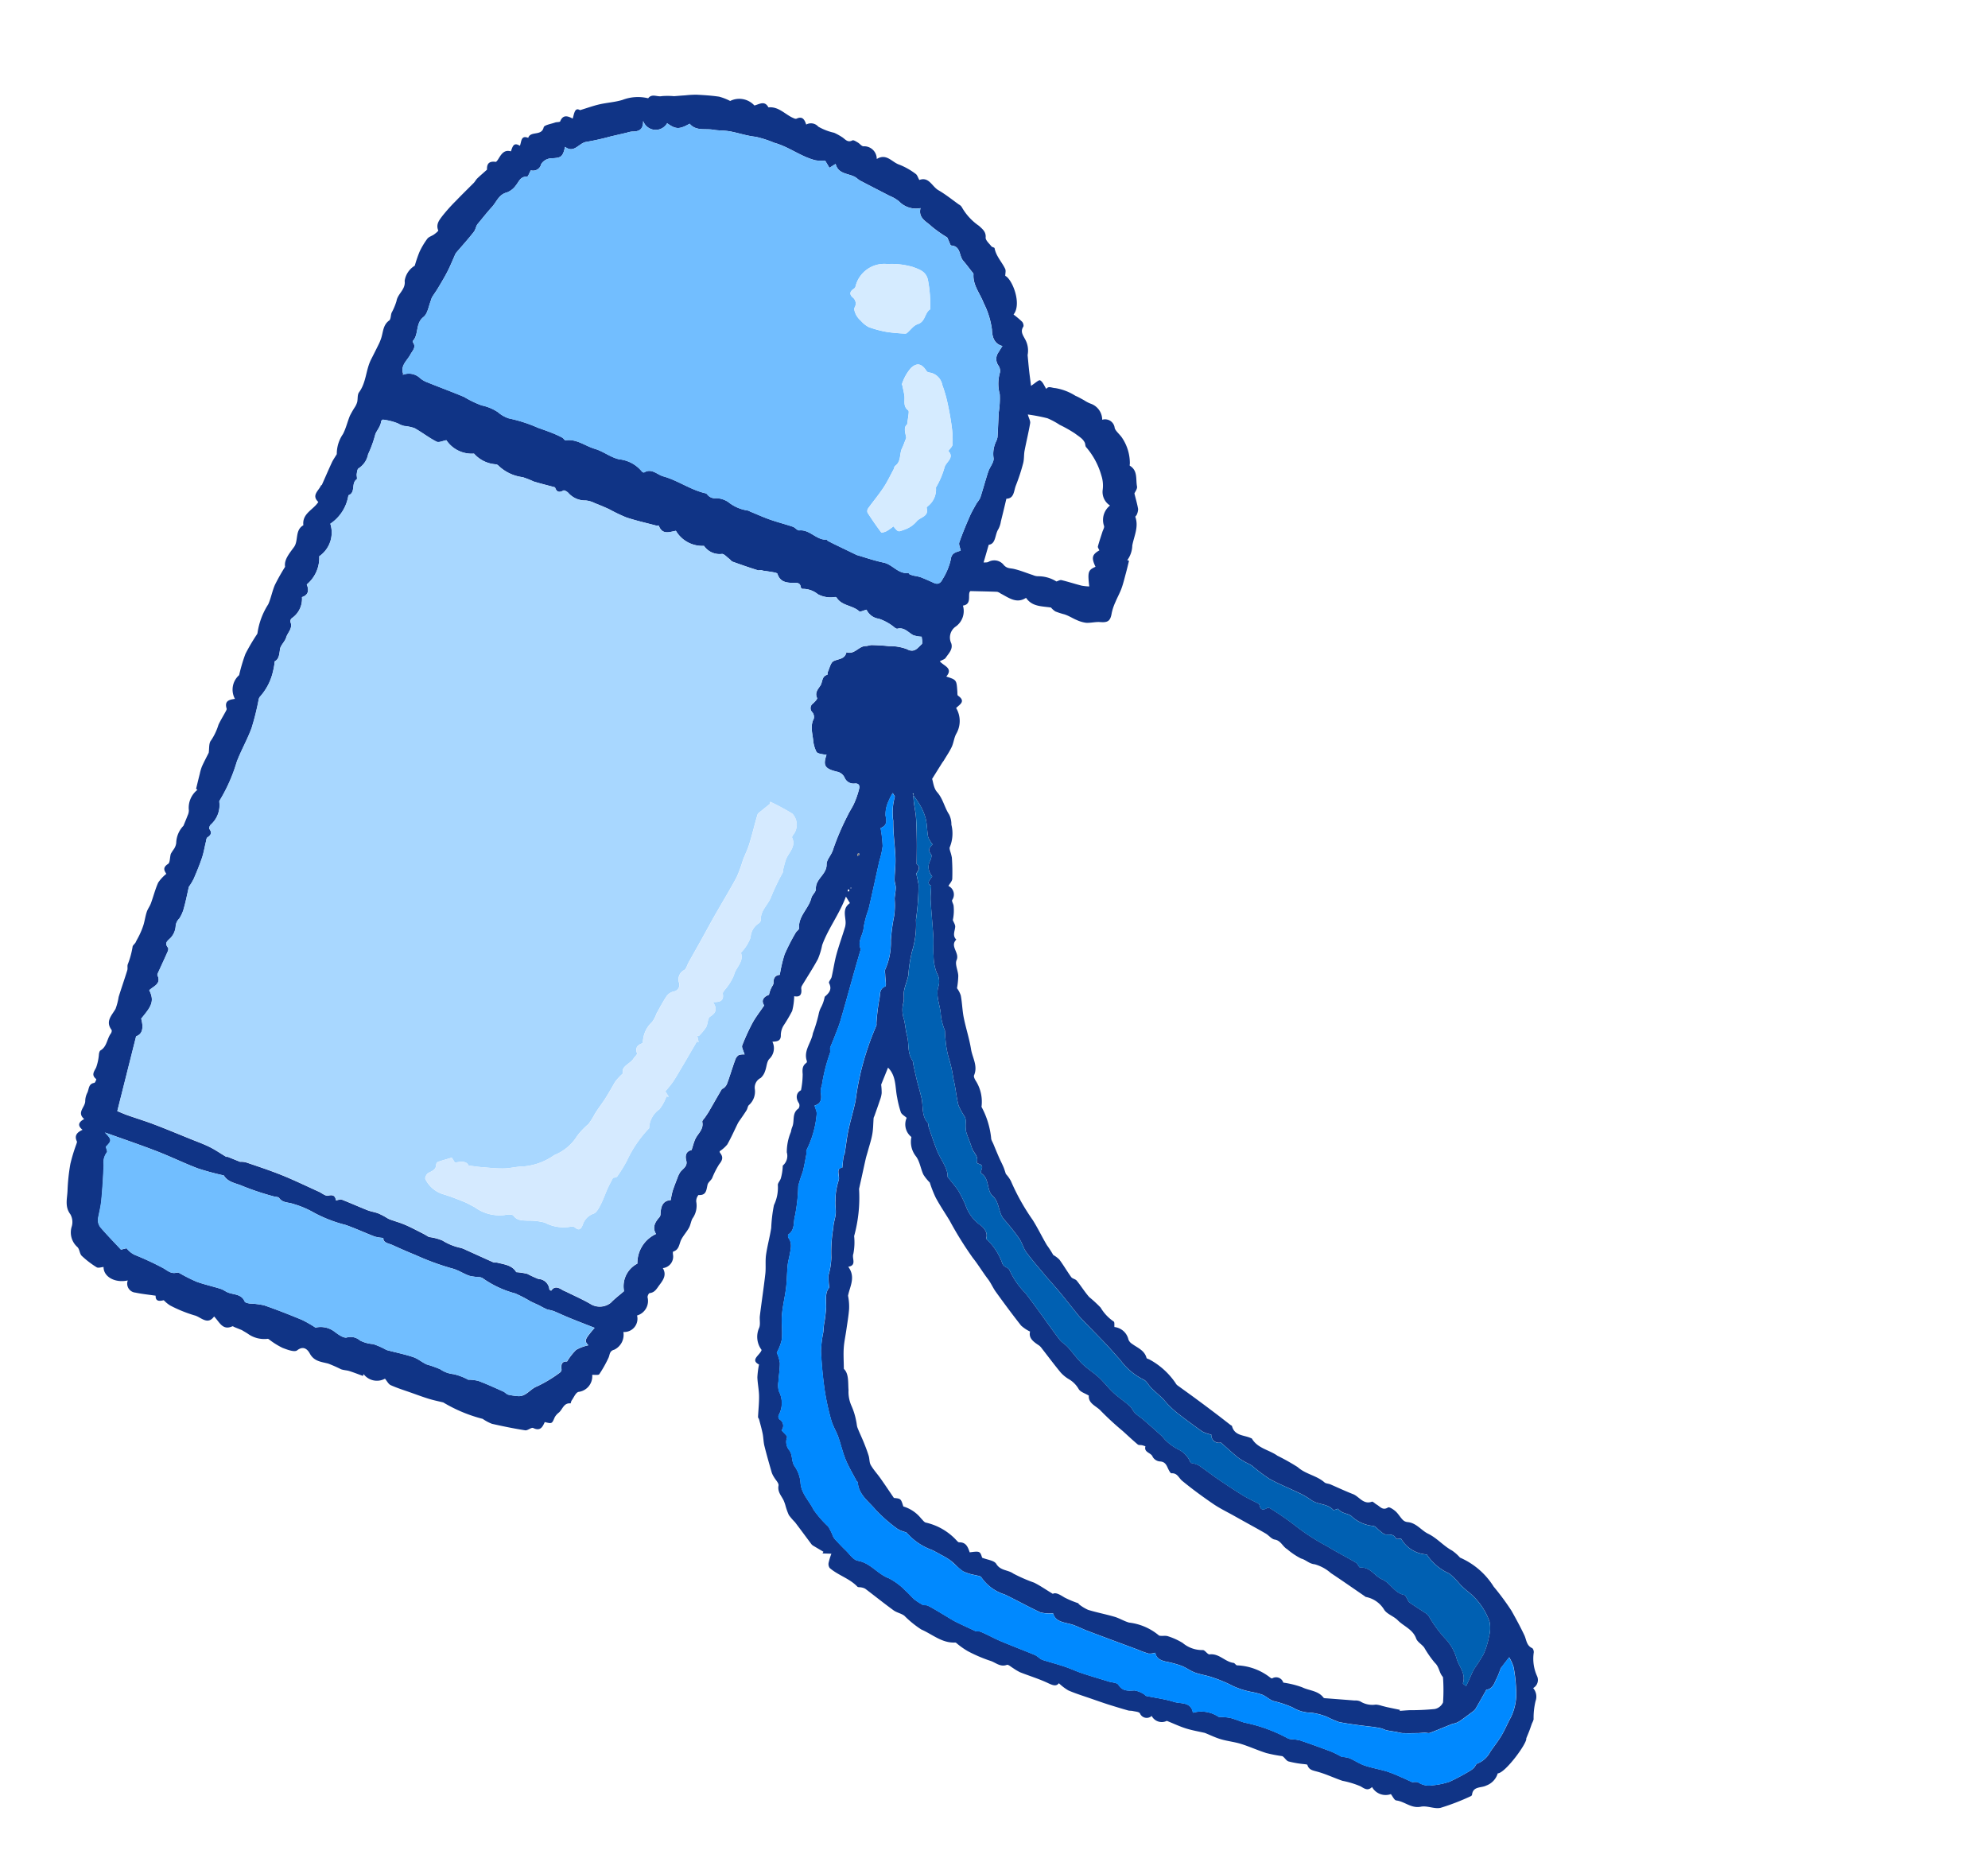
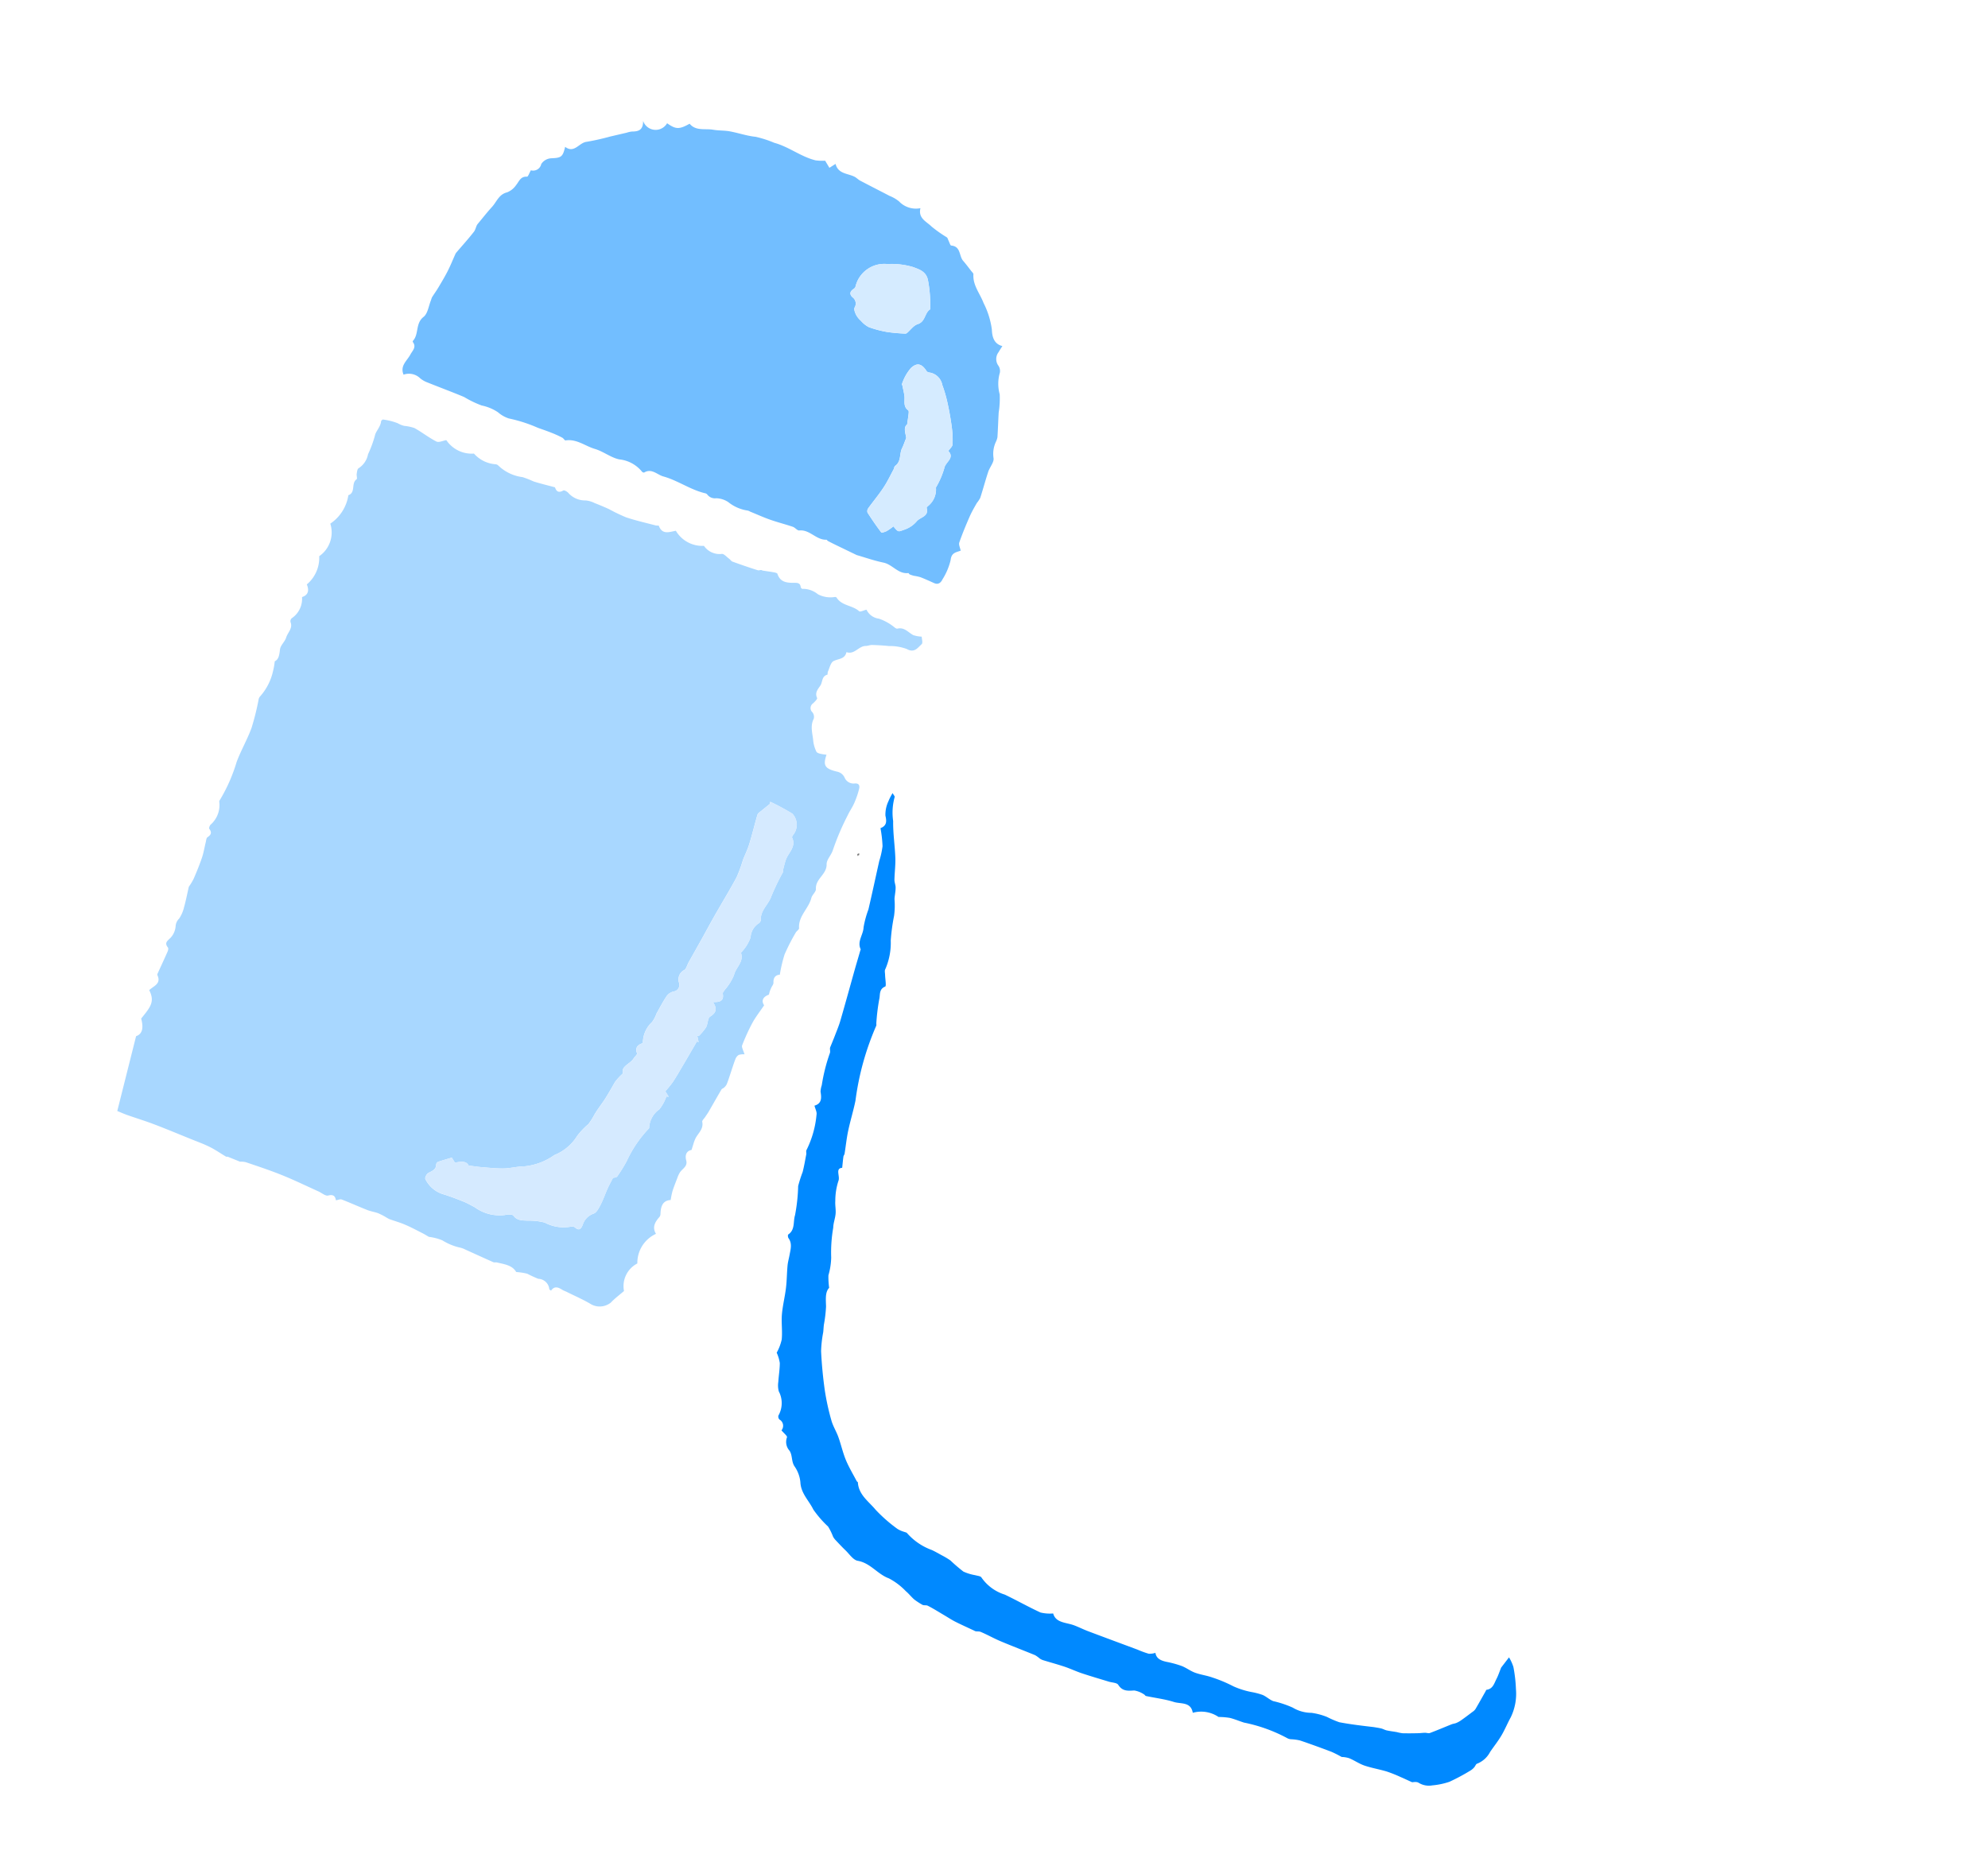
<svg xmlns="http://www.w3.org/2000/svg" width="154.716" height="144.658" viewBox="0 0 154.716 144.658">
  <defs>
    <clipPath id="a">
      <rect width="124.086" height="105.885" fill="none" />
    </clipPath>
  </defs>
  <g transform="translate(39.665) rotate(22)">
    <g clip-path="url(#a)">
-       <path d="M.375,66.073c-.058-.4-.118-.793-.172-1.191a3.517,3.517,0,0,1-.058-.605c.016-.4.059-.8.089-1.172-.074-.324-.282-.692-.192-.958A4.583,4.583,0,0,0,.122,60.8c.02-.394.09-.785.133-1.177.008-.077.024-.182-.016-.231-.4-.486-.073-.723.317-.942a1.5,1.5,0,0,1-.39-1.836A13.018,13.018,0,0,1,0,54.9a15.483,15.483,0,0,1,.255-1.72.3.3,0,0,0,.006-.148A5.612,5.612,0,0,1,.2,50.651c.02-.532-.1-1.07-.084-1.6a15.894,15.894,0,0,1,.207-1.594C.037,46.985.231,46.4.39,45.77c.151-.595-.442-1.243.04-1.848-.448-.812.273-1.4.4-2.115C.122,41.531.527,41,.539,40.551c0-.029.048-.057.049-.086.023-.635.036-1.27.067-1.9.01-.217.063-.432.113-.748a2.719,2.719,0,0,1-.14-1.628c.052-.5-.037-1.018-.033-1.527a7.073,7.073,0,0,1,.111-.788,1.484,1.484,0,0,0,.015-.411C.68,33.205.512,32.93.57,32.71.812,31.782.4,30.888.482,29.976q.061-.688.111-1.378a3.831,3.831,0,0,0,0-.389c-.017-.52-.274-1.037.058-1.565C.74,26.5.606,26.23.6,26.017a4.832,4.832,0,0,0,.013-.99c-.132-.569.337-1.106,0-1.693A1.659,1.659,0,0,1,.9,21.943a10.391,10.391,0,0,1-.062-1.132,5.885,5.885,0,0,1,.182-1.181c.051-.187.25-.33.361-.507.083-.132.222-.375.182-.415-.359-.361-.223-.778-.123-1.153a13.52,13.52,0,0,1,.552-1.523c.239-.6.5-1.188.75-1.784.056-.135.063-.29.122-.424.12-.271.259-.534.448-.919-.113-.256-.245-.657.393-.813.081-.02.113-.295.143-.456.07-.37.179-.7.652-.747,0-.347-.108-.774.49-.663,0-.357-.252-.813.369-.818-.041-.591.922-.492.808-1.208-.029-.185.427-.453.672-.672.107-.1.345-.164.345-.244,0-.566.361-.616.821-.561-.036-.425-.185-.9.284-.823.486-.393.84-.713,1.229-.984.5-.35,1.071-.615,1.542-1a3.361,3.361,0,0,1,1.8-.861c.125-.475.626-.345.923-.555a5.832,5.832,0,0,1,.884-.351c.263-.131.526-.263.791-.391a7.489,7.489,0,0,1,.806-.377c.551-.191,1.106-.374,1.672-.511a4.319,4.319,0,0,1,.918-.011A1.591,1.591,0,0,1,20.735.479c.315-.223.584-.685,1.067-.273.757-.4,1.5.083,2.245.043A.2.2,0,0,0,24.17.192c.338-.362.6-.156.86.152a.76.76,0,0,1,.934-.2A4.411,4.411,0,0,0,27.284.123,4.586,4.586,0,0,1,27.952.2c.292.041.583.283.872-.059.065-.077.3-.026.456-.005.174.024.37.158.51.11a.981.981,0,0,1,1.334.528c.534-.728,1.2-.2,1.8-.25a5.4,5.4,0,0,1,1.445.19c.144.029.262.193.439.333.589-.542,1.1.1,1.672.182.643.089,1.271.283,1.9.434a.572.572,0,0,1,.278.1,4.377,4.377,0,0,0,1.8.856c.29.119.677.2.812.642.063.208.43.33.672.472.078.046.252-.01.285.042.34.535.925.778,1.369,1.185.117.108.137.322.208.5.6.032,2.036,1.536,1.725,2.55a7.141,7.141,0,0,1,.828.27c.109.049.25.232.232.326-.083.425.2.606.462.824a1.817,1.817,0,0,1,.676,1.095c.184.354.364.709.552,1.06s.4.712.591,1.064c.209-.292.376-.677.5-.663.24.028.454.276.692.441.066-.308.369-.227.637-.327a4.185,4.185,0,0,1,1.668-.028c.249,0,.5.042.746.067a2.581,2.581,0,0,0,.576.057,1.331,1.331,0,0,1,1.307.825.752.752,0,0,1,1.141.23c.164.208.56.307.843.509a3.56,3.56,0,0,1,1.279,1.59c.026.063.04.178.073.183.731.117.812.814,1.122,1.288.1.157.017.44.017.58.265.369.513.679.719,1.015a1.08,1.08,0,0,1,.066.464c0,.062-.061.157-.036.185.55.623.465,1.412.612,2.149a2,2,0,0,1,.067,1.212l.144-.013c.047.336.1.672.139,1.009.048.4.111.808.125,1.213.014.383-.039.767-.041,1.151a3.977,3.977,0,0,0,.052.9c.137.61.015.814-.564.994-.347.108-.654.347-1,.464a2.549,2.549,0,0,1-.768.073c-.21,0-.421-.033-.632-.046a3.143,3.143,0,0,0-.4-.005,5.9,5.9,0,0,1-.746.054,1.439,1.439,0,0,1-.43-.154c-.721.168-1.378.495-2.085.028-.511.734-1.259.49-1.969.427a.756.756,0,0,0-.287-.022c-.6.213-1.192.442-1.953.728-.182.276.548.885-.119,1.267a1.475,1.475,0,0,1,.083,1.735,1.035,1.035,0,0,0,.177,1.329c.312.378.1.812.017,1.215-.028.131-.178.237-.319.414.4.225,1.192.084.911.913.838-.061.837-.06,1.231.752.05.1.1.269.169.285.756.169.384.586.227.945a1.982,1.982,0,0,1,.761,1.854c-.044.352.074.722.056,1.08-.022.41-.114.816-.176,1.223-.011.067-.037.131-.048.2-.079.439-.156.879-.258,1.46.158.181.383.63.741.806.626.307.978.894,1.524,1.269a1.683,1.683,0,0,1,.46.669,2.8,2.8,0,0,1,.54,1.653c-.014.087.078.2.139.287a3.362,3.362,0,0,1,.317.424,15.574,15.574,0,0,1,.645,1.515c.061.177-.04.41-.068.628a.741.741,0,0,1,.681.9c-.011.118.2.243.272.384a3.515,3.515,0,0,1,.359,1.051c.128.141.322.262.372.427.1.327.041.715.448.881-.293.683.64.838.619,1.473-.011.352.405.7.579,1.079a6.355,6.355,0,0,1,.271.937,1.915,1.915,0,0,1,.486.415c.312.487.541,1.027.859,1.511.461.7,1.013,1.348,1.446,2.066.349.578.995,1,.979,1.795,0,.129.2.294.341.389a3.055,3.055,0,0,1,1.116,1.671,6.527,6.527,0,0,1,1.6,1.959c.054.142.211.246.327.362.273.279.546.558.825.831.192.188.4.361.59.552.138.139.259.3.376.431a2.606,2.606,0,0,1,.57.364,16.906,16.906,0,0,0,2.7,2.169c.609.438,1.166.95,1.763,1.407a7.585,7.585,0,0,1,.748.526,2.066,2.066,0,0,1,.582.156c.464.287.9.627,1.358.915.134.083.357.017.5.095.469.258.9.58,1.381.821a10.129,10.129,0,0,1,1.127.426,3.422,3.422,0,0,0,1.353.626c.091.016.144.249.212.376a1.26,1.26,0,0,1,1.381.5.7.7,0,0,0,.387.2c.51.131,1.078.1,1.449.593.04.053.193.012.289.032a5.757,5.757,0,0,1,2.543.94.516.516,0,0,0,.173.1c.667.168,1.338.326,2,.5.649.166,1.3.342,1.945.517.353.1.706.2,1.059.3.048.014.121.007.145.038.472.64,1.125.29,1.709.317.033,0,.076-.006.1.012.7.537,1.562.3,2.338.487a16.955,16.955,0,0,1,1.793.231c.783.285,1.6.05,2.372.32.143.051.329-.032.494-.028.64.018,1.3.053,1.916.044.506-.007,1.06.474,1.574,0,.066-.061.281.046.428.064.307.038.618.28.907-.119.07-.1.452-.018.662.057.27.1.5.288.768.406a.608.608,0,0,0,.4.023c.662-.209,1.238.2,1.829.239.788.055,1.457.431,2.21.514a3.275,3.275,0,0,1,.679.226c.047.017.094.055.14.054a5.823,5.823,0,0,1,3.245,1.112,19.749,19.749,0,0,1,1.984,1.218c.559.446,1.109.9,1.637,1.385.293.266.449.688.94.712.093,0,.238.175.256.285a3.277,3.277,0,0,0,.931,1.6.722.722,0,0,1,.059.971,1.017,1.017,0,0,1,.554.874,5.615,5.615,0,0,0,.391,1.37,1.38,1.38,0,0,1,0,.325c.006.194.02.389.025.583s0,.364,0,.681c.219.276-.5,3.125-1.039,3.355a1.44,1.44,0,0,1-.475,1.216c-.271.325-.945.421-.754,1.078a.173.173,0,0,1-.05.139,17.8,17.8,0,0,1-1.83,1.713c-.4.289-1.047.223-1.463.5-.639.424-1.318.094-1.958.267-.152.041-.376-.187-.576-.3a1.212,1.212,0,0,1-1.565.038c-.181.406-.455.348-.847.283a7.031,7.031,0,0,0-1.466.13c-.7.038-1.413-.009-2.109.076-.352.043-.635.112-.887-.2-.03-.037-.183.021-.278.043a7.554,7.554,0,0,1-1.192.255c-.2.011-.412-.189-.6-.2a10.5,10.5,0,0,1-1.248.243c-.694.054-1.394.021-2.088.078-.535.044-1.059.2-1.594.25-.44.043-.889.009-1.329.009-.5.079-1,.191-1.508.23s-1.029.009-1.592.009a.879.879,0,0,1-1.235.086.571.571,0,0,1-.923.158c-.117-.089-.382.007-.578.036-.127.019-.248.088-.374.1-.509.055-1.018.1-1.528.142-.484.036-.97.058-1.455.082-.631.031-1.262.086-1.892.072a3.928,3.928,0,0,1-.9-.245c-.094.341-.41.329-.819.306-.766-.042-1.537.03-2.305.035a4.378,4.378,0,0,1-.638-.1c-.179-.026-.44-.128-.528-.048-.41.376-.891.149-1.326.19a11.462,11.462,0,0,1-1.893-.041,6.108,6.108,0,0,1-.919-.207c-.08-.019-.179-.077-.238-.049-.933.437-1.89.07-2.827.048a7.915,7.915,0,0,1-1.63-.5c-.3-.078-.639,0-.94-.077-.894-.223-1.776-.491-2.664-.73a.909.909,0,0,0-.339.023c-.1.014-.216.089-.289.056-.81-.368-1.719-.256-2.541-.539a.524.524,0,0,1-.233-.348,5.149,5.149,0,0,1-.063-.734l-.648.239c.005-.049.011-.1.017-.148-.293-.044-.586-.087-.878-.133a.553.553,0,0,1-.194-.055c-.615-.37-1.224-.749-1.842-1.115a5.2,5.2,0,0,1-.65-.336,4.808,4.808,0,0,1-.545-.617,3.284,3.284,0,0,0-.263-.291c-.3-.273-.7-.43-.8-.921-.038-.189-.374-.318-.571-.477a1.739,1.739,0,0,1-.294-.259c-.443-.567-.888-1.133-1.31-1.716-.187-.259-.307-.565-.484-.833-.211-.319-.447-.621-.676-.928-.039-.052-.122-.082-.142-.137-.181-.514-.326-1.043-.538-1.545-.189-.45-.472-.859-.669-1.306a6.6,6.6,0,0,1-.252-.966c-.806-.074-.195-.707-.238-1.127a1.7,1.7,0,0,1-.823-1.518c.006-.3-.217-.592-.3-.9-.282-1.058-.534-2.123-.827-3.178-.131-.47-.378-.91-.5-1.382-.172-.692-.252-1.406-.413-2.1a11.764,11.764,0,0,1-.47-1.731,3.159,3.159,0,0,0-.294-1.545c-.087-.142.031-.4.009-.594a3.985,3.985,0,0,0-.231-.973A.982.982,0,0,0,53.6,75.09a4.039,4.039,0,0,1-.3-1.6,1.772,1.772,0,0,1-.048-.368c.028-.513-.452-.993-.087-1.537a.411.411,0,0,0-.108-.383c-.446-.3-.508-.71-.244-1.008a6.531,6.531,0,0,0-.347-1.21c-.166-.326-.276-.6-.061-.928a.157.157,0,0,0-.022-.144c-.563-.647-.207-1.455-.372-2.175a11.589,11.589,0,0,0-.136-1.517,1.917,1.917,0,0,1-.026-.652,2.985,2.985,0,0,0-.051-.813c.192-.382.349-.737-.088-1.118-.083-.073.037-.347.01-.52-.093-.591-.24-1.175-.31-1.768-.087-.744-.109-1.5-.18-2.243a1.436,1.436,0,0,0-.184-.513c-.222-.416-.505-.817-.157-1.332l-.481-.355c.037,1.5-.353,2.835-.3,4.195a5.517,5.517,0,0,1,.1,1.124c-.089.814-.254,1.619-.379,2.428a.431.431,0,0,0,.063.242c.189.362.145.625-.312.71a4.973,4.973,0,0,1,.284,1.127,12.43,12.43,0,0,1-.2,1.326,1.5,1.5,0,0,0,.079.728c.2.441-.075.578-.409.737a1.154,1.154,0,0,1,.279,1.338c-.108.282.048.657.049.99a1.223,1.223,0,0,1-.114.629.836.836,0,0,0-.1.976,1.409,1.409,0,0,1,.047,1.313c-.07.113,0,.3-.028.455-.05.3-.122.587-.185.88a2.307,2.307,0,0,0-.061.306c-.047.617-.064,1.237-.146,1.849a2.618,2.618,0,0,1-.352.706.208.208,0,0,0,.089.114c.37.209.37.47.252.857a6.744,6.744,0,0,0-.1,1.2c-.022.2-.168.409-.139.6.062.412.238.815-.353,1.005a.724.724,0,0,0,.03.546,1.7,1.7,0,0,1,.218,1.332c-.025.252.051.515.02.766-.043.354-.173.7-.21,1.052-.041.386.162.815-.239,1.13-.02.016.037.149.076.216a.9.9,0,0,1-.338,1.275c.459.354.393.782.259,1.277-.1.357-.105.708-.483.913-.06.033-.075.257-.03.356a1.176,1.176,0,0,1-.224,1.625,1.03,1.03,0,0,1-.506,1.589,1.287,1.287,0,0,1-.14,1.543c-.325.242-.163.494-.181.761a9.43,9.43,0,0,1-.186,1.444c-.025.112-.307.166-.491.257a1.221,1.221,0,0,1-.488,1.625c-.185.123-.179.541-.249.825-.018.077.024.232.006.238-.511.148-.4.649-.567.988a1.211,1.211,0,0,0-.17.47c-.012.56,0,.56-.581.642-.014.417-.046.811-.66.766-.158-.011-.317.353-.509.4-.856.2-1.722.359-2.588.5a3.525,3.525,0,0,1-.816-.087,11.5,11.5,0,0,1-3.32-.036c-.38.054-.759.125-1.141.158-.483.042-.969.055-1.454.076-.567.025-1.136.073-1.7.051-.2-.008-.4-.194-.606-.3a1.3,1.3,0,0,1-1.674.293l.006.151c-.373.014-.748.015-1.121.044-.224.017-.444.108-.666.112a10.739,10.739,0,0,0-1.075-.035c-.563.071-1.085.258-1.625-.188-.224-.185-.671-.45-1.01.14-.131.227-.732.237-1.121.245a5.843,5.843,0,0,1-1.112-.186c-.077-.014-.169-.061-.228-.034a2.18,2.18,0,0,1-1.466.237c-.214-.053-.434-.076-.65-.113h-.61c-.063,0-.154-.028-.184,0-.581.612-1.042.075-1.608-.175-.214.859-.942.414-1.456.494a10.49,10.49,0,0,1-2.05-.008,2.586,2.586,0,0,1-.6-.191c-.248.174-.556.365-.718-.09-.542.131-1.04.279-1.548.367a.7.7,0,0,1-.906-.657c-.838.579-1.867.444-2.14-.264-.165.08-.345.249-.49.223a7.172,7.172,0,0,1-1.409-.39c-.222-.09-.347-.418-.568-.507a1.521,1.521,0,0,1-1.012-1.34,1.233,1.233,0,0,0-.452-.82c-.639-.38-.687-1.037-.893-1.614a15.188,15.188,0,0,1-.577-2.017,13.59,13.59,0,0,1-.144-1.585c-.007-.081,0-.193-.043-.236-.362-.33-.265-.652.07-1-.538-.166-.494-.46-.195-.827-.757-.252-.265-.889-.45-1.33a1.474,1.474,0,0,1-.091-.66c.023-.307-.188-.677.215-.912.06-.034.056-.324.033-.331-.474-.138-.39-.439-.347-.824a3.945,3.945,0,0,0-.195-1.077c-.018-.1-.038-.229.011-.293.361-.465.122-1.025.254-1.525.023-.086,0-.247-.06-.282-.707-.436-.4-1.038-.32-1.632a4.721,4.721,0,0,0-.124-.952C.794,82.622.762,81.9.7,81.178c-.011-.141-.111-.273-.137-.415A6.676,6.676,0,0,0,.4,79.329c-.048-.117.114-.323.092-.489.022-.222.054-.443.063-.665a5.6,5.6,0,0,0-.009-.761c-.034-.342-.12-.678-.142-1.02-.017-.242.057-.49.049-.734-.018-.572-.1-1.145-.078-1.715a3.1,3.1,0,0,1,.332-.868c-.172-.131-.5-.3-.167-.761.117-.163-.072-.535-.092-.814a3.062,3.062,0,0,1,.078-.414,1.1,1.1,0,0,0-.006-.527,2,2,0,0,1,.021-1.454c0-.385.007-.623,0-.859a.954.954,0,0,0-.063-.414A1.78,1.78,0,0,1,.5,66.107l-.122-.034M52.3,45.62c-.008-.044-.017-.087-.024-.131l-.054.04.085.084c.086.174.163.353.258.521.2.353.43.691.607,1.055.252.516.475,1.047.7,1.578s.434,1.087.692,1.735c.345.05.329.4.24.681.2.3.364.518.5.757a19.81,19.81,0,0,1,.831,2.6,7.035,7.035,0,0,1,.64,2.4A10.712,10.712,0,0,0,57.2,58.75c.083.41.065.842.145,1.253.059.3.264.575.3.873a2.17,2.17,0,0,0,.481,1.132c.281.365.475.8.753,1.164.391.516.5,1.221,1.088,1.607.105.069.156.219.233.33.23.333.455.669.693,1,.276.38.573.745.841,1.13.38.544.5,1.276,1.176,1.609.088.043.117.2.191.283.413.475.821.956,1.252,1.415.552.587,1.33.969,1.562,1.623.484.28.868.467,1.211.711a10.184,10.184,0,0,1,.884.778,3.15,3.15,0,0,0,1.5.993c.375.077.976.29.986.873a3.941,3.941,0,0,1,.668.3,4.742,4.742,0,0,1,1.186.951c.238.328.581.108.788.353a6.162,6.162,0,0,0,1.8,1.171c.477.278.945.57,1.413.861.794.495,1.578,1.006,2.382,1.483.246.146.557.182.818.308.517.25,1.005.568,1.534.785.511.21,1.07.3,1.588.495s.982.483,1.491.677,1.05.3,1.565.486c.216.076.39.267.6.355.267.11.558.158.833.252q.856.292,1.705.605c.2.072.373.2.571.261a3.861,3.861,0,0,0,1.037.246,1.894,1.894,0,0,1,1.318.614,2.151,2.151,0,0,1,.624-.065c.6.122,1.2.3,1.8.433.758.165,1.52.321,2.284.452.437.075.884.093,1.437.147.132.165.338.553.706.036.037-.052.189-.051.279-.031a23.135,23.135,0,0,1,2.547.589,16.566,16.566,0,0,0,2.618.477c.842.143,1.7.214,2.544.341.166.025.372.276.463.23.694-.353,1.269.2,1.908.212.714.017,1.3.631,2.061.479.082-.016.194.105.287.169s.2.2.313.225c.513.119,1.032.208,1.547.316a.853.853,0,0,1,.267.128,9.756,9.756,0,0,0,1.746,1.09,3.728,3.728,0,0,1,1.517,1.2c.407.471,1.085.781,1.126,1.536,0,.037.163.065.315.121.011-.233.02-.413.029-.592.015-.3.008-.61.052-.91a13.25,13.25,0,0,0,.244-1.317,6.06,6.06,0,0,0-.12-1.428,2.493,2.493,0,0,0-.4-1.1,5.161,5.161,0,0,0-2.48-1.551c-.235-.076-.468-.162-.7-.259a5.975,5.975,0,0,0-1.118-.481,4.123,4.123,0,0,1-2.188-.722,2.447,2.447,0,0,1-2.309-.392c-.131.055-.322.183-.363.146-.311-.282-.578-.091-.881,0-.154.048-.36-.053-.539-.1-.2-.051-.421-.2-.594-.156a2.824,2.824,0,0,1-1.841-.06c-.336-.131-.814.113-1.2-.148-.016-.011-.1.082-.153.122s-.135.119-.165.1c-.622-.31-1.269.1-1.9-.079a6.214,6.214,0,0,0-1.218-.158c-.794-.056-1.6-.044-2.385-.147a13.03,13.03,0,0,1-1.64-.438,2.925,2.925,0,0,0-.347-.043,6.044,6.044,0,0,1-.878-.133c-.517-.152-1.021-.349-1.531-.526-.064-.022-.15-.07-.193-.047a.593.593,0,0,1-.9-.309,2.915,2.915,0,0,1-.734.038c-.768-.175-1.53-.378-2.288-.589a8.241,8.241,0,0,1-.917-.335c-.22-.09-.423-.22-.643-.31-.365-.149-.742-.269-1.106-.421-.282-.118-.552-.385-.824-.38a4.978,4.978,0,0,1-2.25-.747c-.512-.245-1.016-.509-1.533-.744-.834-.379-1.677-.737-2.512-1.115-.259-.117-.5-.268-.753-.406-.489-.272-.975-.55-1.467-.818-.305-.167-.618-.319-.927-.478-.225-.117-.446-.219-.66-.334-.686-.371-1.387-.721-2.05-1.13-.341-.211-.587-.571-.924-.791-.535-.349-1.1-.652-1.67-.947-.612-.318-.778-1.087-1.478-1.344-.63-.231-.715-1.171-1.491-1.3-.04-.007-.087-.149-.083-.226.013-.274-.069-.43-.378-.387-.06.009-.183-.028-.184-.048-.014-.508-.521-.6-.768-.9-.281-.35-.617-.658-.894-1.012a2.96,2.96,0,0,1-.276-.605,1.179,1.179,0,0,0-.21-.394,5.555,5.555,0,0,1-.826-.671c-.423-.571-.734-1.224-1.158-1.793a9.594,9.594,0,0,0-.794-1.178,7.249,7.249,0,0,1-.914-1.421c-.117-.2-.2-.412-.3-.618a4.367,4.367,0,0,1-.744-1c-.317-.679-.944-1.2-1.007-2a1.3,1.3,0,0,0-.518-.919,3.792,3.792,0,0,1-.727-1.142c-.225-.45-.369-.938-.585-1.393-.4-.837-.832-1.655-1.228-2.492-.157-.33-.251-.689-.4-1.1-.472-.035-.238-.416-.2-.71a1.061,1.061,0,0,1-.6-1.13c0-.146-.031-.374-.124-.422-.382-.2-.324-.478-.176-.757a2.132,2.132,0,0,1-.542-.41c-.253-.387-.418-.833-.68-1.212a4.338,4.338,0,0,0-.778-.807,8.661,8.661,0,0,0-.844-.568M3.263,30.125a1.254,1.254,0,0,1,1.31-.219,1.989,1.989,0,0,0,.652.086c1.02,0,2.04-.032,3.059-.019a8,8,0,0,0,1.514.1,3.572,3.572,0,0,1,1.375.014,2.414,2.414,0,0,0,.96.131,11.4,11.4,0,0,1,2.389-.172c.408-.021.816-.037,1.224-.039a7.7,7.7,0,0,1,.811.041c.109.011.252.137.314.1.752-.446,1.579-.161,2.365-.24.677-.068,1.392.159,2.055.046a2.624,2.624,0,0,1,2,.219c.046.03.166.029.19,0,.406-.545,1.009-.219,1.49-.274,1.148-.132,2.316.171,3.48,0a.333.333,0,0,1,.2.01.741.741,0,0,0,.772.023,1.776,1.776,0,0,1,.982-.076,3.128,3.128,0,0,0,1.657.045.65.65,0,0,1,.2.005c.558,0,1.117.028,1.675,0,.619-.028,1.236-.113,1.855-.149.19-.011.433.149.569.077.733-.388,1.506.208,2.231-.124.032-.015.091.043.14.048.236.023.473.043.71.059.576.039,1.153.076,1.786.118.667-.069,1.42-.1,2.157-.236.707-.127,1.389.412,2.09.03.026-.014.089.056.135.057a2.159,2.159,0,0,0,.351-.024,4.019,4.019,0,0,1,.509-.088c.384-.005.77.012,1.155.027.362.014.481-.226.5-.515a4.932,4.932,0,0,0,.024-1.633c-.16-.555.167-.706.447-.962.01-.009.009-.031,0-.011-.125-.195-.325-.364-.335-.542-.036-.726-.027-1.454-.008-2.181.011-.39.071-.778.119-1.166a2.656,2.656,0,0,0,.1-.479c-.05-.71-.14-1.417-.186-2.128-.026-.388.156-.876-.021-1.148a2.222,2.222,0,0,1-.295-1.211,1.525,1.525,0,0,0-.018-.389c-.2-.61-.424-1.214-.632-1.823a6.989,6.989,0,0,0-.459-1.348,3.108,3.108,0,0,1-.62-1.571.733.733,0,0,0-.342-.479.881.881,0,0,1-.345-.974c.018-.162.054-.322.093-.537-.729.1-1.053-.472-1.244-.894a6.453,6.453,0,0,0-1.373-1.67c-.533-.579-1.295-.954-1.564-1.771-.025-.073-.151-.116-.234-.164-.3-.174-.6-.355-.905-.512-.443-.227-.58-.979-1.3-.752-.077.024-.225-.18-.339-.279-.074-.064-.137-.167-.221-.188a9.8,9.8,0,0,1-1.418-.334c-.509-.211-1.217-.191-1.334-1a1.809,1.809,0,0,1-1.736.145,2.747,2.747,0,0,0-.849-.125c-.854-.083-1.71-.155-2.563-.242-.175-.017-.342-.1-.516-.117-.6-.054-1.269.284-1.752-.375l-.331.462-.513-.389a3.873,3.873,0,0,1-.7.253c-1.167.168-2.322-.2-3.5-.061a8.427,8.427,0,0,0-1.517.11c-.653.192-1.352.221-2.023.36-.419.087-.817.276-1.235.365-.629.134-1.208.62-1.883.255-.583.726-.826.815-1.639.622a1.03,1.03,0,0,1-1.8.53c.294.688-.054.915-.5,1.1a1.881,1.881,0,0,0-.333.23l-1.083.761A18.6,18.6,0,0,1,9.68,8c-.519.289-.534,1.226-1.4.985.127.822.033.912-.686,1.241a.983.983,0,0,0-.535.7.643.643,0,0,1-.567.752c-.03.218-.01.546-.09.573-.485.161-.432.576-.544.934a1.541,1.541,0,0,1-.437.78c-.536.382-.476.982-.663,1.488-.2.539-.358,1.094-.534,1.642-.067.2.016.458-.047.677-.194.688-.444,1.36-.67,2.039a.528.528,0,0,0-.018.145c-.019.479-.017.96-.059,1.437s-.12.973-.195,1.458c-.045.292-.118.581-.17.872a1.452,1.452,0,0,0,.011.238c0,.483.159,1.063-.051,1.429-.413.718.189,1.383-.072,2.048-.008.02.021.069.046.085.41.26.207.628.173.966-.055.538-.418,1.086.053,1.607l-.036.071.072-.035M47.914,62.471a11.194,11.194,0,0,1-.246-1.592,15.48,15.48,0,0,1,.167-1.884c.016-.15.162-.334.113-.436-.413-.851.123-1.69.006-2.535-.036-.258.162-.584.065-.791-.336-.713.367-1.354.056-2.083-.148-.347.08-.8.034-1.251a19.654,19.654,0,0,1,.058-2.884c.016-.364.106-.725.116-1.088a6.624,6.624,0,0,0-.065-1.183c-.032-.208-.146-.41-.464-.253a.755.755,0,0,1-.89-.107.815.815,0,0,0-.715-.231c-1.015.157-1.229-.044-1.275-.911a4.488,4.488,0,0,1-.487.113c-.111.014-.27.025-.332-.037a2.6,2.6,0,0,1-.524-.65c-.26-.526-.69-.988-.629-1.651a.578.578,0,0,0-.279-.425.445.445,0,0,1-.214-.673c.073-.162.191-.446.128-.5-.334-.314-.195-.649-.125-.991.067-.325-.186-.71.187-.985.025-.018-.054-.151-.049-.229.018-.32-.068-.743.1-.936.279-.318.767-.459.669-1.022.661-.026.7-.8,1.215-1.01.15-.061.272-.195.424-.251.409-.152.823-.295,1.243-.414a3.785,3.785,0,0,1,1.381-.309c.683.088.75-.417.933-.781.066-.13-.156-.4-.217-.546a2.426,2.426,0,0,1-.649.136c-.45-.049-.891-.337-1.346,0-.043.031-.131.011-.2,0a3.859,3.859,0,0,0-1.419-.185A1.23,1.23,0,0,1,43.53,33.6c-.179.128-.383.367-.483.329-.656-.246-1.406.123-2.022-.325a.16.16,0,0,0-.141,0,2.088,2.088,0,0,1-1.312.3,1.844,1.844,0,0,0-1.285.067c-.027.017-.142-.041-.168-.09-.163-.3-.4-.189-.609-.1-.518.21-1.014.356-1.451-.17-.044-.054-.216-.02-.324,0-.286.058-.569.131-.853.2-.132-.043-.229.1-.336.112-.694.057-1.39.091-2.086.117-.107,0-.215-.083-.327-.111-.227-.057-.528-.22-.672-.131a1.473,1.473,0,0,1-1.52-.065,2.387,2.387,0,0,1-2.466-.269c-.431.274-.85.706-1.374.138-.025-.026-.15.054-.231.064-.788.1-1.574.229-2.366.279a13.319,13.319,0,0,1-1.483-.094c-.405-.02-.813-.023-1.218-.018a1.917,1.917,0,0,0-.717.07,1.737,1.737,0,0,1-1.482-.041c-.126-.055-.372-.092-.421-.028-.342.438-.577.145-.7.018-.642.075-1.172.151-1.7.2a8.147,8.147,0,0,0-.924.008,3.313,3.313,0,0,1-2.109-.133.342.342,0,0,0-.243,0,2.484,2.484,0,0,1-1.85-.148,2.377,2.377,0,0,1-2.383-.157c-.231.142-.465.409-.672.39-.664-.059-1.316-.251-1.98-.333a3.359,3.359,0,0,0-.8.142,1.888,1.888,0,0,1-.538,0,4.574,4.574,0,0,0-1.2.168c-.036.053-.081.131-.065.182.125.418-.1.886-.03,1.2a9.044,9.044,0,0,1,.048,1.551,1.672,1.672,0,0,1-.276,1.29c-.071.088-.006.3.028.453s.2.331.151.4c-.3.449.343.973-.129,1.388a3.254,3.254,0,0,1-.475,2.58,2.242,2.242,0,0,1,.15,2.671A2.7,2.7,0,0,1,2.4,48.1c.35.353.428.719.023,1.051A1.822,1.822,0,0,1,2.3,50.978a.32.32,0,0,0,.018.305c.374.382.1.835.143,1.247.032.341-.182.723-.1,1.036.111.411.205.76-.031,1.015a5.121,5.121,0,0,1,.174.784A4.38,4.38,0,0,1,2.3,57.58a.563.563,0,0,0,.006.293,20.161,20.161,0,0,1,.307,2.2c.031.959-.106,1.923-.085,2.882a12.759,12.759,0,0,1-.1,3.243.2.2,0,0,0,.006.141,2.024,2.024,0,0,1,.041,1.916c-.035.1-.029.293.029.329.313.191.306.388.112.667-.059.085,0,.259.021.391.059.414.156.825.18,1.241.034.589.03,1.181.016,1.771a4.711,4.711,0,0,1-.116.711c.09.561.194,1.091.254,1.627a2.722,2.722,0,0,1-.023.946.914.914,0,0,0-.042.635,1.484,1.484,0,0,1-.016,1c-.142.329-.321.553.092.788.064.037.1.179.094.27-.02.629-.054,1.257-.081,1.885,0,.048,0,.116.029.143.555.513.034.9-.152,1.323.756.652.589,1.186.248,2.284.39.513.589,1.041.148,1.421l.824,5.948c.272,0,.555.011.837,0,.741-.034,1.481-.1,2.223-.114,1.021-.021,2.042-.009,3.063-.008.533,0,1.068-.021,1.6.021.487.038.968.15,1.452.223.044.006.095-.043.143-.043.3,0,.6,0,1.019,0a1.48,1.48,0,0,1,.441-.133c1-.057,2-.122,2.994-.121,1.036,0,2.072.073,3.108.114.272.011.626.139.8.014.351-.256.537-.156.7.117.153-.091.275-.225.4-.226.715-.011,1.43.019,2.146.014.293,0,.586-.077.879-.085a5.166,5.166,0,0,1,.68.06,2.361,2.361,0,0,0,.31.038c.427-.015.854-.065,1.28-.056.509.011,1.017.066,1.525.109.2.017.392.053.557.076a3.879,3.879,0,0,1,1.088-.139,4.338,4.338,0,0,0,1.51,0,1.824,1.824,0,0,1,.406-.007c.794.031,1.588.069,2.382.095.092,0,.182-.073.278-.087.583-.085,1.176-.251,1.659.13a5.122,5.122,0,0,1,.848-.2,9.054,9.054,0,0,0,.945.046.892.892,0,0,1,1.1.431c.016.03.089.029.166.051.1-.455.421-.453.78-.39.129.022.262.014.394.024.714.056,1.434.071,2.139.185a1.385,1.385,0,0,0,1.349-.7c.158-.407.39-.784.612-1.219a1.984,1.984,0,0,1,.16-2.377,2.488,2.488,0,0,1,.481-2.682c-.473-.353-.419-.817-.247-1.3a.391.391,0,0,0,0-.247c-.2-.545-.26-1.049.322-1.324a6.653,6.653,0,0,1-.127-.692c-.027-.358-.029-.717-.035-1.076a2.343,2.343,0,0,1,.023-.492c.071-.347.4-.662.107-1.047s-.231-.718.077-.912c-.024-.355-.065-.627-.054-.9.02-.479.339-.948.007-1.443-.06-.09.041-.289.07-.437.033-.168.076-.334.1-.5.094-.654.177-1.309.275-1.962.011-.075.1-.136.134-.211a.845.845,0,0,0,.091-.316c0-.276-.022-.553-.038-.829-.023-.411-.06-.823-.067-1.234a.643.643,0,0,1,.12-.407,1.251,1.251,0,0,1,.4-.208c-.245-.29-.436-.437-.437-.586a15.949,15.949,0,0,1,.086-1.918c.059-.512.207-1.014.333-1.608-.326-.215-.359-.552.037-.908a2.2,2.2,0,0,1-.014-.733.517.517,0,0,0,0-.247c-.167-.347-.1-.62.217-.776m66.178,34.976v.074c.237-.115.472-.235.712-.344a18.906,18.906,0,0,0,1.765-.811.9.9,0,0,0,.411-.72,13.672,13.672,0,0,0-.727-1.794c-.017-.04-.074-.065-.117-.091-.33-.2-.488-.579-.9-.734a8.126,8.126,0,0,1-1.216-.794c-.267-.162-.648-.2-.839-.412-.509-.574-1.251-.519-1.867-.787-.405-.176-.939-.122-1.282-.361a2.136,2.136,0,0,0-1.7-.389c-.03.006-.065-.015-.1-.022-1.039-.229-2.077-.469-3.119-.682a3.2,3.2,0,0,0-1.423-.163c-.42.127-.76-.069-1.147-.018a5.438,5.438,0,0,1-1.281-.27c-.408-.057-.7-.441-1.178-.33-.245.057-.538-.13-.815-.171-.623-.092-1.249-.161-1.875-.24-.305-.039-.611-.076-.916-.115-.622-.081-1.255-.119-1.866-.253-.98-.215-1.956-.461-2.913-.762-.329-.1-.574-.435-.994-.233-.076.037-.282-.142-.4-.253-.226-.217-.418-.395-.789-.261a.724.724,0,0,1-.647-.123c-.233-.272-.778-.041-.83-.549a2.019,2.019,0,0,0-.279.02c-.113.019-.239.1-.331.069-.5-.163-.984-.353-1.474-.532a22.978,22.978,0,0,1-2.17-.817c-.458-.223-1.126-.149-1.312-.751-.332-.055-.712-.011-.925-.179a2.094,2.094,0,0,0-.98-.422,2.717,2.717,0,0,1-.8-.247c-.7-.379-1.382-.795-2.071-1.194a.963.963,0,0,0-.272-.124c-.5-.1-.986-.214-1.058-.742a2.908,2.908,0,0,1-.823-.172c-.948-.542-1.878-1.114-2.8-1.694-.33-.206-.609-.494-.943-.692-.581-.345-1.117-.754-1.71-1.09a27.265,27.265,0,0,1-2.761-2.015c-.562-.419-1.146-.811-1.684-1.259a9.3,9.3,0,0,1-.861-.911,3.423,3.423,0,0,1-.7-.393c-.374-.353-.646-.854-1.071-1.1a1.812,1.812,0,0,1-.882-1.258,1.247,1.247,0,0,1-.9-1.244c-.213-.08-.46-.1-.585-.234a7.737,7.737,0,0,1-.7-.963c-.451-.672-.675-1.521-1.526-1.884v1.426a5.251,5.251,0,0,1,.285.6,2.1,2.1,0,0,1,.078.535c.028.446.046.892.065,1.339a.649.649,0,0,0,0,.15c.125.4.287.786.373,1.191.1.45.124.914.179,1.372.025.206.037.415.07.62.071.447.15.892.225,1.338.058.341.113.682.17,1.023A11.287,11.287,0,0,1,60.9,79.17a4.61,4.61,0,0,1,.46,1.3c0,.372.611.726.01,1.083.862.532.686,1.373.829,2.1a4.231,4.231,0,0,1,.468.939c.162.515.276,1.044.405,1.569.115.464.194.939.343,1.392.16.483.384.945.615,1.5.518.2.7.887.959,1.4A2.644,2.644,0,0,0,65.66,91.5a5.276,5.276,0,0,1,.79.974c.1.137.168.308.284.431.282.3.591.577.878.874.255.264.506.532.738.816.159.193.24.468.427.615.333.261.726.444,1.085.675.489.314.969.642,1.542,1.024.526-.153.526-.153.93.34a2.792,2.792,0,0,1,1.632.347c.154.06.321.184.463.161a4.629,4.629,0,0,1,2.694.371c.092.041.216.113.287.082.5-.219.774.1,1.051.415.69-.39.713-.388,1.054.026.435,0,.948-.157,1.2.033.5.378,1.008.083,1.5.2a12.111,12.111,0,0,0,1.776.051c.521.039,1.036.159,1.676.262.173-.215.545-.144.951-.077a7.639,7.639,0,0,0,1.156.014c.028,0,.054.047.084.053a3.22,3.22,0,0,0,.828.137c.7-.061,1.4-.2,2.1-.27.4-.04.821.04,1.225-.006a4.409,4.409,0,0,1,2.5.05c.08.037.216-.038.322-.072a1.285,1.285,0,0,1,.324-.12,5.193,5.193,0,0,1,1.312.049,2.354,2.354,0,0,0,1.661-.072c.157-.071.475.191.616.113.658-.362,1.326.089,1.976-.083.1-.026.246.11.329.073a4.459,4.459,0,0,1,2.721-.091c.06.02.162.038.192.006a.586.586,0,0,1,.924-.016,7.19,7.19,0,0,1,1.489-.213c.616.046,1.258-.233,1.853.128.053.032.163-.019.243-.044.694-.219,1.387-.441,2.082-.659a.916.916,0,0,1,.432-.1,1.781,1.781,0,0,0,1.217-.222,1.916,1.916,0,0,1,.482-.088c.139-.022.281-.035.42-.059.328-.057.655-.117.983-.177m6.075-5.988c0,.333.022.63-.006.923-.036.391.04.834-.4,1.084-.028.015-.02.094-.027.143-.069.526-.133,1.054-.213,1.579a.9.9,0,0,1-.142.3c-.187.312-.375.623-.571.929a1.9,1.9,0,0,1-.263.324c-.09.088-.208.147-.3.234-.438.418-.863.848-1.309,1.258-.089.082-.249.081-.37.132-.159.067-.308.156-.466.222-.376.159-.751.319-1.133.462a3.1,3.1,0,0,1-.444.084c-.26.055-.518.127-.78.172-.147.026-.3,0-.45.02-.2.027-.388.078-.582.119-.875.24-1.747.479-2.632.655a7.626,7.626,0,0,1-1.04-.023,5.054,5.054,0,0,0-1.246.157,2.837,2.837,0,0,1-1.5.168,7.957,7.957,0,0,0-1.6.1c-.315.005-.632-.129-.948-.136a5.572,5.572,0,0,0-.885.114,6.321,6.321,0,0,1-1.475.115,10.937,10.937,0,0,0-1.765-.024c-.467.018-.931.144-1.4.159-.385.013-.775-.1-1.161-.095a8.025,8.025,0,0,0-1.223.145c-.435.076-.823.061-1.052-.327a1.484,1.484,0,0,1-.456.259,7.485,7.485,0,0,1-.929.031c-1.37.037-2.741.079-4.112.11-.379.009-.76-.023-1.139-.017-.683.01-1.418.378-1.89-.244a3.117,3.117,0,0,1-.94.3c-1.034-.05-2.064-.187-3.1-.251a3.436,3.436,0,0,1-2.18-.553c-.1-.085-.35,0-.528.015a3.655,3.655,0,0,1-.955.083c-.429-.08-.831-.3-1.255-.423a5.875,5.875,0,0,0-.8-.124c-.285-.037-.564-.072-.844-.09a4.693,4.693,0,0,1-2.278-.491c-.071-.043-.188-.009-.283-.011a2.034,2.034,0,0,1-.545-.019,11.744,11.744,0,0,1-2.128-.743c-.736-.4-1.662-.581-2.08-1.456-.016-.034-.091-.033-.127-.063-.474-.4-.976-.78-1.41-1.222s-.79-.964-1.2-1.428c-.312-.347-.7-.626-.986-.993a18.819,18.819,0,0,1-1.347-1.971c-.513-.882-.983-1.793-1.411-2.719A9.089,9.089,0,0,1,61.48,87c-.052-.19-.121-.376-.172-.566a10.379,10.379,0,0,0-.375-1.378c-.219-.517-.492-1-.321-1.442a6.205,6.205,0,0,1-.417-.88,5.356,5.356,0,0,0-.318-1.363,11.252,11.252,0,0,1-.723-2.213c-.129-.339-.127-.726-.235-1.075-.1-.314-.3-.6-.393-.911a5,5,0,0,1-.362-1.539c.011-.388-.621-.81-.11-1.059-.1-.335-.174-.589-.238-.846-.019-.074.019-.162,0-.236-.134-.589-.3-1.171-.409-1.765-.14-.791-.205-1.594-.352-2.383a21.387,21.387,0,0,1-.687-6c.007-.074-.056-.154-.079-.233a15.869,15.869,0,0,1-.485-1.82c-.049-.319-.315-.69.068-1.053.078-.074-.225-.547-.349-.838-.058-.136-.171-.286-.151-.412a5.123,5.123,0,0,0-.442-2.231,14.98,14.98,0,0,1-.479-1.877,5.985,5.985,0,0,0-.459-1.225c-.052-.145-.082-.3-.126-.448a2.764,2.764,0,0,0-.143-.45c-.086-.176-.234-.324-.3-.5-.2-.527-.34-1.081-.569-1.594-.392-.876-.89-1.707-1.234-2.6a4.561,4.561,0,0,1-.592-1.779c0-.048-.115-.1-.261-.221a4.275,4.275,0,0,0-.065.728,2.418,2.418,0,0,0,.206,1.113c.29.407.367.7.006,1.042a9.672,9.672,0,0,1,.674,1.241,6.234,6.234,0,0,1,.194,1.153c.211,1.274.433,2.545.633,3.821a7.588,7.588,0,0,0,.169,1.428c.2.549-.069,1.212.43,1.674.018.017.008.065.011.1.052.509.1,1.02.157,1.529.15,1.368.311,2.735.45,4.1.043.431.036.867.045,1.3.006.3,0,.6,0,.9-.018.151.139.3.145.458a13.73,13.73,0,0,0,.353,2.564,1.8,1.8,0,0,0,.1.5c.253.418.439.813-.031,1.185.157.216.371.385.41.587a7.694,7.694,0,0,1,.309,2.849c-.017.1.085.208.108.318.092.458.193.916.254,1.379a10.341,10.341,0,0,0,.086,1.146,13.841,13.841,0,0,1,.625,2.205c.037.512.444,1.043.071,1.584-.028.04.052.21.123.254.438.278.477.739.567,1.178.057.278.085.564.167.835.166.553.384,1.091.535,1.648.182.677.276,1.381.485,2.049.193.619.538,1.192.716,1.813a3.778,3.778,0,0,1,.019,1.089,3.068,3.068,0,0,1,.524.652c.185.451.287.935.443,1.4a1.825,1.825,0,0,0,.312.676,1.958,1.958,0,0,1,.68,1.757.329.329,0,0,0,.188.257.559.559,0,0,1,.464.723c.242.131.6.236.6.342a1.02,1.02,0,0,0,.569.89c.365.245.436.72.818.983a2.577,2.577,0,0,1,.887.971c.362.8,1.158,1.081,1.739,1.606a8.354,8.354,0,0,0,1.557.794,4.409,4.409,0,0,1,.649.58,1.2,1.2,0,0,0,.279.176c.336.156.673.314,1.016.45.4.157.84.476,1.192.4.983-.213,1.814.391,2.759.36a5.054,5.054,0,0,1,1.589.426c.3.1.576.262.874.362a5.166,5.166,0,0,0,.7.136c.14.039.3-.1.445-.084.5.042,1,.135,1.494.209.324.048.648.114.975.142.54.045,1.082.064,1.623.094.151.034.317-.106.481-.1.567.006,1.135.085,1.7.094.971.015,1.942-.006,2.913,0a2.144,2.144,0,0,1,.411.1,1,1,0,0,0,.285.031c.595-.05,1.188-.123,1.782-.159.474-.029.951,0,1.425-.028.729-.045,1.455-.12,2.183-.182.265-.023.614-.165.778-.048.5.356.872.156,1.324-.058a1.918,1.918,0,0,1,.82,0c.063,0,.128.068.183.058.73-.13,1.452-.327,2.186-.384.561-.044,1.211-.524,1.681.23a2.414,2.414,0,0,1,1.981-.449,5.677,5.677,0,0,1,.84-.262c.383-.054.774-.044,1.161-.074a12.127,12.127,0,0,1,3.594-.135.7.7,0,0,0,.3-.039,3.835,3.835,0,0,1,.658-.168c.87-.049,1.741-.078,2.613-.1a8.787,8.787,0,0,1,.886.076,2.1,2.1,0,0,1,.569-.128c.441,0,.885.109,1.322.085.6-.033,1.189-.167,1.787-.222a10.588,10.588,0,0,1,1.15-.005c.287,0,.573.023.984.041.069-.024.3-.185.487-.152a1.522,1.522,0,0,0,1.074-.214,5.721,5.721,0,0,0,1.121-.752,15.869,15.869,0,0,0,1.206-1.447,1.217,1.217,0,0,0,.168-.333c.04-.108.021-.273.094-.331a1.941,1.941,0,0,0,.6-1.23c.11-.506.259-1,.337-1.515s.08-1.057.144-1.582a4.206,4.206,0,0,0-.451-2.2,11.244,11.244,0,0,0-.823-1.513,3.43,3.43,0,0,0-.6-.571l-.272.977m-82.92,9.333a3.1,3.1,0,0,1,.772-.205c.7-.02,1.4.017,2.1.042.149.005.3.1.443.081a4.979,4.979,0,0,0,.689-.162c.65-.167.71-.873,1.136-1.265a10.176,10.176,0,0,0,1.257-1.673.3.3,0,0,0,.026-.269c-.231-.377-.169-.641.165-.733a4.549,4.549,0,0,1,.32-1.114,3.436,3.436,0,0,1,.746-.683c-.429-.214-.453-.259-.058-1.443-.7.007-1.366.019-2.031.017-.467,0-.934-.023-1.4-.035a5.162,5.162,0,0,0-.515.074,5.706,5.706,0,0,1-.661-.055c-.269-.019-.539-.02-.807-.044a10.182,10.182,0,0,0-1.311-.124,7.935,7.935,0,0,1-2.8-.15.558.558,0,0,0-.278.023,4.475,4.475,0,0,1-.731.187c-.51.034-1-.1-1.542-.016a20,20,0,0,1-2.96.091c-.649,0-1.3-.02-1.946-.049-.345-.016-.758.123-.885-.247a3.358,3.358,0,0,1-.66.152c-.812.014-1.627-.028-2.438.009a10.705,10.705,0,0,1-2.6.043,7.479,7.479,0,0,0-1.833-.029c-.388.022-.76.235-1.156-.021-.1-.062-.289.034-.438.045a21.064,21.064,0,0,1-2.533.159c-.549-.026-1.154.171-1.667-.211-.011-.008-.034,0-.05,0a20.236,20.236,0,0,1-2.038.243c-1.153.025-2.308-.061-3.461-.043-1.39.021-2.78.1-4.289.159.718.317.743.384.484,1,.088.131.27.294.239.373a1.3,1.3,0,0,0,.134,1c.31.866.6,1.741.864,2.623.137.459.2.942.292,1.413a.946.946,0,0,0,.415.559c.692.361,1.409.673,2.148,1.018l.363-.264a1.73,1.73,0,0,0,.8.242,22.919,22.919,0,0,1,2.454.13c.4.065.731.194,1.084-.08a.446.446,0,0,1,.275-.029,12.528,12.528,0,0,0,1.409.113c.651-.023,1.3-.136,1.949-.186.229-.018.464.061.694.048.48-.026.972-.273,1.41.164.071.07.282.029.418,0a6.363,6.363,0,0,1,1.1-.292c1.048-.054,2.1-.061,3.151-.053a9.321,9.321,0,0,1,1.2.165,1.778,1.778,0,0,1,1.427-.279c.373.1.913.249,1.131.071a1.108,1.108,0,0,1,1.032-.161,2.576,2.576,0,0,0,1.052-.125,5.856,5.856,0,0,1,.953.018,1.578,1.578,0,0,0,.244.015c.692-.088,1.381-.217,2.076-.26.391-.024.79.121,1.187.137a8.621,8.621,0,0,1,1.116-.048,2.171,2.171,0,0,0,1.1-.034,4.48,4.48,0,0,1,1.242-.024M58.6,22.53c-.089-.093-.211-.16-.221-.241-.05-.394-.069-.792-.1-1.189-.013-.158.029-.361-.052-.467a1.427,1.427,0,0,1-.166-1.651,1.249,1.249,0,0,1-.987-.919,2.535,2.535,0,0,0-.517-1,5.769,5.769,0,0,0-1.918-1.595c-.1-.037-.149-.219-.247-.3a1.085,1.085,0,0,0-.351-.2c-.208-.071-.426-.114-.639-.17a10.374,10.374,0,0,0-1.326-.172A5.921,5.921,0,0,0,51,14.509a14.09,14.09,0,0,0-1.526.3c.2.255.385.391.423.559.157.712.259,1.436.4,2.151.065.319.224.622.263.942a14.957,14.957,0,0,1,.124,1.813c0,.452.266,1-.3,1.238.1.639.185,1.223.267,1.807a1.858,1.858,0,0,1,.043.612c-.106.511.264,1.141-.241,1.422.053.519.1.947.145,1.429.1-.054.259-.091.337-.192a.936.936,0,0,1,1.2-.213c.343.163.544.033.828-.014.513-.084,1.042-.075,1.563-.113a1,1,0,0,0,.447-.081,2.646,2.646,0,0,1,1.434-.142c.114-.091.21-.229.324-.245.538-.08,1.082-.117,1.622-.189a3.972,3.972,0,0,0,.571-.165c-.552-1-.559-1.153-.123-1.6-.57-.53-.612-.775-.2-1.3M50.056,51.639c.046-.061.089-.095.094-.133s-.035-.074-.055-.111c-.035.033-.086.06-.1.1s.029.076.06.144m.448,2.777-.091-.128c-.023.023-.065.048-.063.067a.476.476,0,0,0,.051.129l.1-.068m-.018-.286.034.061c.011-.011.033-.025.032-.032a.351.351,0,0,0-.032-.066l-.034.037" transform="translate(0 0)" fill="#103486" />
      <path d="M50.982,107.694c-.321.156-.384.428-.217.776a.517.517,0,0,1,0,.247,2.212,2.212,0,0,0,.015.733c-.4.356-.362.693-.037.908-.126.594-.274,1.1-.333,1.608a15.863,15.863,0,0,0-.086,1.918c0,.149.192.3.437.586a1.246,1.246,0,0,0-.4.208.646.646,0,0,0-.121.407c.007.412.044.823.068,1.234.016.276.039.553.038.829a.853.853,0,0,1-.091.316c-.032.076-.122.136-.134.211-.1.653-.182,1.309-.275,1.962-.024.169-.067.335-.1.5-.029.148-.13.347-.07.437.332.5.012.964-.007,1.443-.011.27.031.543.054.9-.309.194-.366.527-.077.912s-.036.7-.107,1.047a2.285,2.285,0,0,0-.023.492c.006.359.008.719.034,1.077a6.663,6.663,0,0,0,.128.692c-.583.276-.524.779-.322,1.324a.387.387,0,0,1,0,.246c-.172.487-.225.951.248,1.3a2.487,2.487,0,0,0-.481,2.682,1.983,1.983,0,0,0-.16,2.377c-.222.435-.455.813-.612,1.219a1.386,1.386,0,0,1-1.35.7c-.7-.114-1.425-.128-2.139-.185-.131-.01-.265,0-.393-.024-.359-.063-.682-.065-.78.39-.077-.022-.15-.022-.166-.051a.892.892,0,0,0-1.1-.431,9.06,9.06,0,0,1-.945-.046,5.127,5.127,0,0,0-.848.2c-.483-.381-1.076-.215-1.659-.13-.1.014-.186.09-.278.087-.794-.026-1.588-.063-2.382-.095a1.824,1.824,0,0,0-.406.007,4.351,4.351,0,0,1-1.51,0,3.874,3.874,0,0,0-1.088.139c-.165-.023-.36-.059-.557-.076-.508-.043-1.016-.1-1.525-.109-.426-.009-.853.04-1.28.056a2.362,2.362,0,0,1-.31-.038,5.166,5.166,0,0,0-.68-.06c-.293.009-.586.083-.879.085-.715.006-1.431-.025-2.146-.014-.124,0-.246.136-.4.227-.164-.273-.35-.373-.7-.117-.172.125-.526,0-.8-.014-1.036-.042-2.072-.114-3.108-.114-1,0-2,.065-2.994.121a1.479,1.479,0,0,0-.441.133c-.415,0-.717,0-1.019,0-.048,0-.1.05-.143.043-.484-.073-.965-.185-1.451-.223-.53-.042-1.065-.02-1.6-.021-1.021,0-2.043-.013-3.064.008-.741.015-1.481.08-2.223.114-.282.013-.565,0-.837,0l-.824-5.948c.441-.38.242-.908-.148-1.421.342-1.1.509-1.631-.248-2.284.186-.424.708-.81.152-1.323a.209.209,0,0,1-.029-.143c.027-.628.061-1.256.08-1.885,0-.091-.031-.234-.094-.27-.413-.235-.234-.459-.092-.788a1.488,1.488,0,0,0,.017-1,.911.911,0,0,1,.042-.635,2.743,2.743,0,0,0,.022-.946c-.06-.536-.164-1.067-.254-1.627a4.711,4.711,0,0,0,.116-.711c.015-.59.018-1.183-.016-1.771-.024-.415-.121-.827-.18-1.241-.019-.131-.08-.306-.021-.391.194-.279.2-.476-.113-.667-.057-.035-.063-.23-.029-.329a2.023,2.023,0,0,0-.041-1.916.205.205,0,0,1-.006-.141,12.778,12.778,0,0,0,.1-3.243c-.022-.959.115-1.923.084-2.882a20.161,20.161,0,0,0-.307-2.2.563.563,0,0,1-.006-.293,4.385,4.385,0,0,0,.21-2.214A5.121,5.121,0,0,0,5.4,99.8c.237-.255.142-.6.031-1.015-.084-.313.13-.695.1-1.036-.039-.413.23-.865-.143-1.247a.318.318,0,0,1-.018-.305,1.822,1.822,0,0,0,.125-1.829c.4-.332.327-.7-.023-1.051a2.7,2.7,0,0,0,.071-2.4,2.243,2.243,0,0,0-.149-2.671,3.257,3.257,0,0,0,.475-2.58c.472-.415-.17-.939.129-1.388.045-.068-.118-.258-.151-.4s-.1-.364-.028-.453a1.67,1.67,0,0,0,.275-1.29,9,9,0,0,0-.048-1.551c-.069-.315.155-.783.03-1.2-.015-.051.03-.129.065-.182a4.576,4.576,0,0,1,1.2-.168,1.888,1.888,0,0,0,.538,0,3.362,3.362,0,0,1,.8-.142c.664.082,1.315.275,1.98.333.208.018.441-.249.672-.39A2.378,2.378,0,0,0,13.717,79a2.484,2.484,0,0,0,1.85.148.34.34,0,0,1,.243,0,3.313,3.313,0,0,0,2.109.133,8.153,8.153,0,0,1,.925-.008c.532-.044,1.061-.12,1.7-.2.127.127.361.42.7-.018.05-.064.3-.028.421.028a1.737,1.737,0,0,0,1.482.041,1.917,1.917,0,0,1,.717-.07c.406-.006.813,0,1.218.018a13.319,13.319,0,0,0,1.483.094c.791-.05,1.578-.179,2.366-.279.081-.01.206-.091.231-.064.524.568.942.136,1.374-.138a2.388,2.388,0,0,0,2.467.269,1.473,1.473,0,0,0,1.519.065c.144-.088.446.075.673.131.112.028.219.114.327.111.7-.026,1.393-.059,2.087-.117.108-.009.2-.156.336-.112.285-.067.567-.14.854-.2.107-.022.279-.056.324,0,.437.526.933.38,1.451.17.214-.087.447-.2.61.1.026.049.14.108.168.09a1.843,1.843,0,0,1,1.284-.067,2.092,2.092,0,0,0,1.312-.3.159.159,0,0,1,.141,0c.615.448,1.366.079,2.022.325.1.037.3-.2.483-.329a1.23,1.23,0,0,0,1.155.289,3.862,3.862,0,0,1,1.42.185c.065.01.154.03.2,0,.455-.333.9-.045,1.346,0a2.429,2.429,0,0,0,.649-.136c.062.142.282.417.217.546-.183.364-.25.868-.933.781a3.776,3.776,0,0,0-1.38.309c-.42.119-.834.262-1.244.414-.152.056-.274.19-.424.251-.515.208-.554.984-1.215,1.01.1.563-.39.7-.669,1.022-.17.193-.084.616-.1.936,0,.078.074.211.049.229-.373.274-.12.659-.187.985-.07.342-.21.677.125.991.063.058-.055.342-.129.5a.445.445,0,0,0,.215.673.579.579,0,0,1,.279.425c-.06.663.369,1.125.629,1.651a2.608,2.608,0,0,0,.524.65c.063.062.221.051.332.037a4.5,4.5,0,0,0,.487-.113c.046.868.261,1.068,1.275.911a.814.814,0,0,1,.715.231.755.755,0,0,0,.889.107c.319-.157.433.046.465.253a6.624,6.624,0,0,1,.065,1.183c-.01.363-.1.724-.116,1.088a19.713,19.713,0,0,0-.057,2.884c.046.449-.182.9-.034,1.251.311.73-.393,1.371-.056,2.083.1.206-.1.533-.065.791.117.845-.419,1.685-.006,2.535.05.1-.1.286-.113.436a15.565,15.565,0,0,0-.166,1.884,11.074,11.074,0,0,0,.246,1.592M45.249,95.485c.01.063.02.126.03.189-.133.239-.27.476-.4.718-.069.131-.186.277-.174.406.074.794.2,1.584.265,2.379.038.433,0,.872.007,1.308a11.089,11.089,0,0,1,.048,1.427c-.123,1.136-.311,2.264-.464,3.4-.092.681-.165,1.365-.25,2.048-.088.709-.182,1.416-.271,2.125-.028.225.026.512-.094.663a.819.819,0,0,0,0,1.068.519.519,0,0,1-.143.791.931.931,0,0,0-.357.514c-.111.523-.163,1.058-.229,1.588a2.364,2.364,0,0,1-.072.725,2.215,2.215,0,0,0-.048,1.793c-.3.243-.468.524-.122.91.061.068-.073.3-.1.461-.084.512-.7.926-.334,1.4a4.275,4.275,0,0,0-.322.845c-.065.475-.129.97-.21,1.425-.086.484-.239.984-.318,1.489a5.688,5.688,0,0,1-.162.9,5.563,5.563,0,0,0-.467,1.182,3.727,3.727,0,0,1-1.093,2.052,4.827,4.827,0,0,1-1.841,1.69c-.492.2-.927.536-1.415.746-.526.225-1.083.378-1.631.551-.289.091-.586.158-.99.265-.313-.291-.7-.049-1.073.191l-.372-.273c-.3.244-.591.463-.863.7a.26.26,0,0,0-.07.23c.17.4-.11.607-.319.873-.091.115-.117.433-.035.507a2.278,2.278,0,0,0,1.8.576c.539-.046,1.082-.054,1.623-.054.322,0,.643.048.965.077a3.269,3.269,0,0,0,2.406-.317c.176-.128.5-.276.634-.2.427.256.777.078,1.161-.051a4.889,4.889,0,0,1,1.3-.364,3.1,3.1,0,0,0,1.988-.458.408.408,0,0,1,.33-.076c.4.148.476-.052.487-.39a1.344,1.344,0,0,1,.453-1.141c.191-.155.221-.555.25-.851.044-.446.015-.9.032-1.348.011-.3.048-.6.078-.951.05-.04.238-.115.265-.228a11.638,11.638,0,0,0,.239-1.4,9.273,9.273,0,0,1,.657-3.011,1.854,1.854,0,0,1,.187-1.66,3.377,3.377,0,0,0,.132-1.131l.173-.048-.4-.3a8.992,8.992,0,0,0,.269-.87c.1-.477.162-.961.236-1.442.062-.4.119-.8.177-1.207q.073-.5.145-1l.14.005-.3-.452.133.013a4.517,4.517,0,0,0,.273-.844c.038-.3-.158-.709-.018-.9.346-.47.27-.788-.219-1.131.478-.173.78-.388.465-.886-.049-.077.01-.23.032-.345a4.1,4.1,0,0,0,.233-1.318c-.1-.6.342-1.242-.136-1.806-.025-.029.036-.125.048-.191a3.146,3.146,0,0,0,.185-1.217,1.382,1.382,0,0,1,.189-1.267.35.35,0,0,0,.039-.293c-.311-.674.1-1.319.071-1.987a18.1,18.1,0,0,1,.134-2.095c0-.061-.051-.125-.06-.19-.035-.259-.075-.518-.091-.778-.035-.6.389-1.25-.194-1.8-.046-.043-.017-.193.01-.282a1.254,1.254,0,0,0-.694-1.453,18.343,18.343,0,0,0-1.946-.216" transform="translate(-3.068 -45.223)" fill="#a8d7ff" />
      <path d="M7.115,33.239c-.47-.521-.107-1.069-.052-1.606.034-.338.237-.706-.173-.966-.025-.016-.054-.065-.046-.085.261-.664-.341-1.329.071-2.047.21-.365.047-.945.051-1.429a1.505,1.505,0,0,1-.011-.238c.052-.291.125-.58.17-.872.075-.484.152-.97.195-1.457s.04-.958.059-1.438a.527.527,0,0,1,.018-.145c.226-.679.476-1.351.671-2.039.062-.22-.021-.481.047-.678.176-.548.333-1.1.534-1.642.188-.505.127-1.106.663-1.488a1.54,1.54,0,0,0,.437-.78c.113-.358.059-.772.544-.933.08-.027.06-.356.091-.573a.643.643,0,0,0,.567-.752.984.984,0,0,1,.535-.7c.72-.329.814-.418.687-1.241.862.24.877-.7,1.4-.985a18.451,18.451,0,0,0,1.554-1.073l1.083-.761a1.883,1.883,0,0,1,.333-.23c.441-.18.789-.407.5-1.095a1.03,1.03,0,0,0,1.8-.53c.814.193,1.056.1,1.639-.622.675.365,1.255-.121,1.883-.255.418-.089.816-.279,1.235-.365.671-.139,1.37-.168,2.023-.36a8.422,8.422,0,0,1,1.516-.11c1.183-.142,2.338.23,3.5.061a3.858,3.858,0,0,0,.7-.253l.514.389.331-.462c.483.659,1.153.32,1.752.375.174.016.342.1.516.117.854.087,1.709.159,2.563.242a2.756,2.756,0,0,1,.849.124A1.807,1.807,0,0,0,39.6,6.2c.117.806.825.786,1.334,1a9.8,9.8,0,0,0,1.418.334c.084.021.147.124.22.188.115.1.263.3.34.279.723-.227.859.525,1.3.751.309.158.605.339.905.512.083.048.209.091.233.164.27.817,1.032,1.192,1.565,1.771a6.469,6.469,0,0,1,1.373,1.67c.191.423.516,1,1.245.894-.038.216-.075.375-.093.537a.882.882,0,0,0,.345.974.735.735,0,0,1,.342.479,3.1,3.1,0,0,0,.62,1.571,6.989,6.989,0,0,1,.459,1.348c.207.609.43,1.212.632,1.823a1.506,1.506,0,0,1,.018.389,2.215,2.215,0,0,0,.3,1.211c.176.272,0,.76.021,1.148.046.71.136,1.417.186,2.128a2.692,2.692,0,0,1-.1.479c-.049.388-.109.777-.119,1.166-.02.727-.028,1.455.008,2.181.009.179.208.347.334.542,0-.019.006,0,0,.011-.281.255-.607.406-.447.962a4.944,4.944,0,0,1-.024,1.633c-.02.289-.139.53-.5.515-.385-.015-.77-.032-1.155-.027a4.032,4.032,0,0,0-.509.088,2.2,2.2,0,0,1-.351.024c-.046,0-.108-.071-.135-.057-.7.382-1.383-.157-2.089-.03-.736.132-1.49.167-2.157.236-.634-.042-1.21-.079-1.786-.118q-.355-.024-.709-.059c-.049-.005-.108-.063-.14-.048-.724.331-1.5-.264-2.23.124-.137.073-.379-.088-.569-.077-.619.036-1.236.121-1.855.149-.557.025-1.116,0-1.674,0a.64.64,0,0,0-.2-.005,3.126,3.126,0,0,1-1.656-.045,1.778,1.778,0,0,0-.982.076.741.741,0,0,1-.772-.023.332.332,0,0,0-.2-.01c-1.164.168-2.333-.134-3.481,0-.481.056-1.084-.27-1.49.274-.024.032-.144.033-.19,0a2.623,2.623,0,0,0-2-.219c-.662.114-1.377-.113-2.055-.046-.786.078-1.613-.206-2.365.24-.062.037-.2-.089-.314-.1a7.585,7.585,0,0,0-.81-.041c-.408,0-.816.018-1.224.039a11.375,11.375,0,0,0-2.389.172,2.415,2.415,0,0,1-.96-.131,3.572,3.572,0,0,0-1.375-.014,8,8,0,0,1-1.514-.1c-1.019-.013-2.039.018-3.059.019a1.993,1.993,0,0,1-.652-.086,1.253,1.253,0,0,0-1.31.219l-.037-.037M46.93,29.955c.555.307.5.242.878-.08a2.191,2.191,0,0,0,.66-.991c.144-.4.746-.68.317-1.235-.028-.036.036-.158.076-.229a1.653,1.653,0,0,0,0-1.512,6.5,6.5,0,0,0,.041-1.629c-.117-.469.486-1.058-.212-1.366.048-.227.168-.444.114-.6a7.534,7.534,0,0,0-.569-1.241c-.31-.547-.646-1.081-1-1.6a10.608,10.608,0,0,0-.907-1.153,1.2,1.2,0,0,0-1.278-.524.323.323,0,0,1-.242-.008c-.5-.348-.919-.448-1.237.232a3.624,3.624,0,0,0-.176,1.436c.019.027.053.044.071.071.145.217.3.432.431.655.207.344.2.841.717.965.053.013.095.127.116.2.066.233.119.47.212.845-.209.366.19.731.33,1.009,0,.373.018.608,0,.839-.048.5.342.989.016,1.5-.047.073,0,.2-.011.3-.06.539-.088,1.084-.2,1.614-.133.653-.339,1.291-.5,1.94a.378.378,0,0,0,.08.324c.509.36,1.028.707,1.564,1.025.053.031.261-.14.357-.253a4.635,4.635,0,0,0,.346-.531M43.248,13.221a9.935,9.935,0,0,0-1-2.033c-.392-.612-1-.523-1.442-.524a5.868,5.868,0,0,0-1.953.532,2.3,2.3,0,0,0-1.65,2.581.41.41,0,0,1-.088.228c-.187.28-.118.494.182.607a.6.6,0,0,1,.448.684c-.009.159.186.358.332.489a1.685,1.685,0,0,0,.518.283,2.054,2.054,0,0,0,.748.224,8.366,8.366,0,0,0,1.488-.189,13.618,13.618,0,0,0,1.331-.407.22.22,0,0,0,.11-.1c.166-.317.253-.727.506-.938.506-.421.166-1,.469-1.433" transform="translate(-3.889 -3.151)" fill="#72beff" />
      <path d="M188.677,153.706c.08-.286.16-.577.272-.977a3.41,3.41,0,0,1,.6.57,11.245,11.245,0,0,1,.823,1.513,4.206,4.206,0,0,1,.45,2.2c-.064.526-.063,1.06-.143,1.582s-.228,1.009-.337,1.515a1.94,1.94,0,0,1-.6,1.229c-.073.058-.053.222-.094.331a1.2,1.2,0,0,1-.167.333,15.86,15.86,0,0,1-1.206,1.447,5.72,5.72,0,0,1-1.121.752,1.522,1.522,0,0,1-1.074.214c-.193-.033-.418.128-.487.152-.41-.017-.7-.036-.984-.041a10.708,10.708,0,0,0-1.151.005c-.6.055-1.189.188-1.786.222-.438.024-.881-.084-1.323-.085a2.11,2.11,0,0,0-.569.129,8.7,8.7,0,0,0-.887-.076c-.871.02-1.743.048-2.613.1a3.819,3.819,0,0,0-.657.168.7.7,0,0,1-.3.039,12.112,12.112,0,0,0-3.594.135c-.387.03-.778.02-1.161.074a5.733,5.733,0,0,0-.84.262,2.416,2.416,0,0,0-1.981.449c-.47-.754-1.12-.273-1.681-.23-.734.057-1.457.255-2.186.384-.056.01-.121-.055-.183-.058a1.921,1.921,0,0,0-.821,0c-.453.214-.828.414-1.324.059-.164-.118-.514.025-.779.047-.728.062-1.454.137-2.183.182-.473.029-.95,0-1.424.027-.595.037-1.188.109-1.783.159a.981.981,0,0,1-.285-.031,2.16,2.16,0,0,0-.411-.1c-.971-.006-1.942.015-2.913,0-.568-.009-1.135-.088-1.7-.094-.164,0-.33.139-.481.1-.541-.03-1.083-.05-1.623-.094-.327-.027-.65-.093-.976-.142-.5-.074-.993-.167-1.493-.209-.146-.012-.3.122-.445.084a5.158,5.158,0,0,1-.695-.136c-.3-.1-.575-.266-.874-.362a5.046,5.046,0,0,0-1.589-.427c-.945.031-1.776-.572-2.759-.36-.353.076-.8-.243-1.192-.4-.344-.137-.68-.295-1.016-.45a1.182,1.182,0,0,1-.28-.176,4.408,4.408,0,0,0-.649-.58,8.363,8.363,0,0,1-1.557-.794c-.58-.525-1.377-.807-1.739-1.605a2.582,2.582,0,0,0-.887-.972c-.382-.263-.453-.738-.818-.983a1.019,1.019,0,0,1-.569-.89c0-.106-.36-.211-.6-.342a.559.559,0,0,0-.464-.723.329.329,0,0,1-.188-.257,1.96,1.96,0,0,0-.68-1.757,1.825,1.825,0,0,1-.312-.676c-.156-.464-.258-.948-.442-1.4a3.083,3.083,0,0,0-.524-.652,3.776,3.776,0,0,0-.02-1.089c-.178-.622-.523-1.195-.716-1.814-.208-.668-.3-1.372-.485-2.049-.151-.557-.369-1.095-.535-1.648-.081-.27-.11-.557-.167-.835-.09-.439-.128-.9-.567-1.178-.071-.045-.151-.214-.123-.255.372-.541-.034-1.072-.072-1.584a13.761,13.761,0,0,0-.625-2.2,10.333,10.333,0,0,1-.086-1.146c-.062-.463-.162-.92-.254-1.379-.022-.109-.125-.221-.108-.318a7.7,7.7,0,0,0-.309-2.849c-.038-.2-.253-.371-.41-.586.471-.373.285-.767.031-1.186a1.794,1.794,0,0,1-.1-.5,13.7,13.7,0,0,1-.353-2.563c-.006-.157-.164-.307-.145-.459,0-.3.005-.6,0-.9-.009-.434,0-.87-.045-1.3-.139-1.369-.3-2.736-.45-4.1-.056-.509-.1-1.019-.156-1.529,0-.034.007-.082-.011-.1-.5-.461-.227-1.124-.43-1.673a7.631,7.631,0,0,1-.17-1.428c-.2-1.275-.422-2.547-.633-3.821a6.193,6.193,0,0,0-.193-1.153,9.649,9.649,0,0,0-.674-1.241c.361-.339.284-.635-.006-1.042a2.428,2.428,0,0,1-.206-1.114,4.276,4.276,0,0,1,.065-.728c.146.12.263.173.262.222a4.559,4.559,0,0,0,.592,1.779c.344.892.842,1.723,1.234,2.6.229.513.368,1.067.569,1.594.068.18.217.328.3.5a2.8,2.8,0,0,1,.143.451c.043.148.073.3.126.447a6.038,6.038,0,0,1,.459,1.225,15.008,15.008,0,0,0,.48,1.878,5.12,5.12,0,0,1,.442,2.231c-.02.126.093.276.151.412.124.291.427.765.349.839-.384.363-.118.734-.068,1.053a15.782,15.782,0,0,0,.485,1.82c.022.08.085.159.078.233a21.4,21.4,0,0,0,.687,6c.146.789.211,1.593.352,2.383.105.594.275,1.176.409,1.765.017.075-.02.162,0,.236.064.257.142.511.238.846-.511.249.12.672.11,1.059a4.993,4.993,0,0,0,.362,1.539c.1.314.3.6.393.912.108.35.105.736.235,1.074a11.253,11.253,0,0,0,.723,2.213,5.356,5.356,0,0,1,.318,1.363,6.242,6.242,0,0,0,.417.881c-.171.441.1.925.322,1.442a10.462,10.462,0,0,1,.375,1.378c.051.191.12.376.172.566a9.136,9.136,0,0,0,.4,1.428c.428.926.9,1.837,1.411,2.719a18.842,18.842,0,0,0,1.348,1.971c.281.367.674.646.985.994.415.464.769.985,1.2,1.427s.936.819,1.41,1.222c.035.03.111.03.127.063.417.875,1.343,1.055,2.08,1.456a11.735,11.735,0,0,0,2.128.743,2.027,2.027,0,0,0,.544.019c.1,0,.213-.032.284.011a4.7,4.7,0,0,0,2.279.491c.279.017.558.053.844.089a5.929,5.929,0,0,1,.795.124,13.153,13.153,0,0,0,1.255.423,3.668,3.668,0,0,0,.954-.082c.179-.017.426-.1.528-.015a3.438,3.438,0,0,0,2.18.553c1.034.064,2.063.2,3.1.25a3.116,3.116,0,0,0,.94-.3c.472.622,1.207.254,1.89.245.38-.006.76.026,1.14.017,1.371-.031,2.741-.073,4.112-.11a7.576,7.576,0,0,0,.929-.031,1.491,1.491,0,0,0,.456-.259c.229.388.616.4,1.052.327a8.039,8.039,0,0,1,1.223-.145c.387-.006.776.108,1.161.095.467-.015.931-.141,1.4-.159a10.894,10.894,0,0,1,1.766.024,6.316,6.316,0,0,0,1.474-.116,5.585,5.585,0,0,1,.885-.114c.317.007.633.141.949.137a7.952,7.952,0,0,1,1.595-.1,2.832,2.832,0,0,0,1.5-.168,5.074,5.074,0,0,1,1.246-.157,7.635,7.635,0,0,0,1.04.023c.885-.176,1.757-.415,2.632-.655.194-.041.387-.091.582-.119.148-.021.3.006.45-.02.262-.045.52-.117.78-.172a3.154,3.154,0,0,0,.444-.084c.381-.143.757-.3,1.132-.462.158-.067.307-.156.466-.223.121-.051.282-.051.37-.132.445-.409.871-.839,1.309-1.257.091-.087.21-.146.3-.235a1.927,1.927,0,0,0,.263-.324c.2-.306.384-.617.57-.929a.9.9,0,0,0,.142-.3c.08-.525.143-1.053.213-1.579.007-.049,0-.128.027-.143.438-.25.363-.693.4-1.084.027-.293.006-.591.006-.923" transform="translate(-68.51 -62.247)" fill="#0089ff" />
-       <path d="M42.393,226.522a4.48,4.48,0,0,0-1.242.024,2.172,2.172,0,0,1-1.1.034,8.683,8.683,0,0,0-1.115.048c-.4-.015-.8-.16-1.188-.137-.694.043-1.384.172-2.076.26a1.576,1.576,0,0,1-.244-.015,5.863,5.863,0,0,0-.953-.018,2.575,2.575,0,0,1-1.052.125,1.107,1.107,0,0,0-1.031.161c-.218.177-.759.024-1.131-.071a1.778,1.778,0,0,0-1.427.279,9.325,9.325,0,0,0-1.2-.165c-1.051-.009-2.1,0-3.151.053a6.342,6.342,0,0,0-1.1.292c-.136.033-.348.074-.418,0-.438-.437-.93-.19-1.409-.164-.23.013-.466-.066-.695-.048-.651.051-1.3.164-1.949.186a12.5,12.5,0,0,1-1.408-.113.447.447,0,0,0-.276.029c-.353.274-.684.145-1.083.08a22.925,22.925,0,0,0-2.455-.13,1.73,1.73,0,0,1-.8-.242l-.363.264c-.739-.345-1.456-.658-2.148-1.018a.944.944,0,0,1-.415-.559c-.095-.472-.156-.953-.293-1.413-.262-.882-.554-1.756-.864-2.623a1.3,1.3,0,0,1-.134-1c.031-.079-.15-.242-.238-.373.259-.613.233-.681-.484-1,1.509-.059,2.9-.139,4.289-.16,1.153-.017,2.308.069,3.461.043a20.115,20.115,0,0,0,2.038-.243c.017,0,.04-.009.05,0,.512.382,1.118.186,1.667.211a21.066,21.066,0,0,0,2.533-.159c.149-.011.342-.107.438-.045.4.256.768.044,1.155.021a7.483,7.483,0,0,1,1.834.029,10.7,10.7,0,0,0,2.6-.043c.811-.036,1.625.006,2.438-.009a3.356,3.356,0,0,0,.66-.152c.127.37.539.232.885.247.648.029,1.3.052,1.945.049a20,20,0,0,0,2.96-.091c.542-.085,1.032.049,1.543.016a4.429,4.429,0,0,0,.73-.187.558.558,0,0,1,.278-.023,7.937,7.937,0,0,0,2.8.15,10.2,10.2,0,0,1,1.311.124c.268.023.538.025.807.044a5.722,5.722,0,0,0,.661.055,5.042,5.042,0,0,1,.515-.073c.467.012.934.034,1.4.035.665,0,1.33-.011,2.031-.017-.4,1.184-.371,1.229.057,1.443a3.454,3.454,0,0,0-.746.683,4.534,4.534,0,0,0-.32,1.115c-.334.092-.4.356-.165.733a.3.3,0,0,1-.026.27,10.188,10.188,0,0,1-1.256,1.673c-.426.393-.487,1.1-1.137,1.265a4.972,4.972,0,0,1-.689.162c-.143.015-.294-.076-.443-.081-.7-.025-1.4-.061-2.1-.042a3.1,3.1,0,0,0-.772.205" transform="translate(-5.146 -125.73)" fill="#71beff" />
-       <path d="M122.981,107.262a8.657,8.657,0,0,1,.844.568,4.3,4.3,0,0,1,.778.808c.262.379.426.825.679,1.212a2.139,2.139,0,0,0,.543.411c-.149.279-.206.555.176.757.092.048.122.277.124.423a1.061,1.061,0,0,0,.6,1.13c-.04.294-.273.674.2.71.144.407.239.766.4,1.1.4.837.831,1.655,1.228,2.492.216.454.361.943.585,1.393a3.792,3.792,0,0,0,.727,1.142,1.3,1.3,0,0,1,.519.919c.063.8.69,1.323,1.007,2a4.377,4.377,0,0,0,.744,1c.1.207.185.422.3.619a7.239,7.239,0,0,0,.913,1.421,9.78,9.78,0,0,1,.794,1.179c.424.569.736,1.222,1.158,1.793a5.581,5.581,0,0,0,.826.67,1.191,1.191,0,0,1,.211.394,2.973,2.973,0,0,0,.276.606c.277.353.613.661.894,1.012.247.307.754.4.768.9,0,.019.123.056.183.048.308-.043.39.113.378.386,0,.077.043.219.083.226.775.127.86,1.067,1.491,1.3.7.257.867,1.026,1.479,1.344.568.295,1.135.6,1.669.947.337.22.583.58.924.791.663.409,1.363.76,2.051,1.13.214.116.436.218.659.335.309.159.622.312.927.478.492.268.978.546,1.467.818.249.139.494.289.753.407.834.378,1.678.735,2.512,1.115.517.235,1.02.5,1.533.744a4.988,4.988,0,0,0,2.251.747c.272,0,.542.262.824.38.364.152.741.272,1.106.421.22.09.423.22.642.31a8.22,8.22,0,0,0,.917.335c.759.211,1.521.414,2.288.589a2.934,2.934,0,0,0,.734-.038.592.592,0,0,0,.9.308c.043-.023.129.025.193.047.51.176,1.014.373,1.531.526a6.065,6.065,0,0,0,.878.133,2.846,2.846,0,0,1,.348.043,13,13,0,0,0,1.639.438c.788.1,1.59.091,2.385.147a6.239,6.239,0,0,1,1.217.157c.634.175,1.281-.23,1.9.079.031.015.111-.064.165-.1s.137-.132.153-.121c.387.26.864.017,1.2.148a2.827,2.827,0,0,0,1.841.06c.173-.045.393.105.594.155.179.045.385.147.54.1.3-.1.569-.287.881,0,.041.037.233-.091.363-.146a2.447,2.447,0,0,0,2.309.392,4.12,4.12,0,0,0,2.189.722,5.978,5.978,0,0,1,1.118.482c.228.1.461.183.7.259a5.163,5.163,0,0,1,2.48,1.551,2.485,2.485,0,0,1,.4,1.1,6.083,6.083,0,0,1,.12,1.428,13.377,13.377,0,0,1-.244,1.318c-.045.3-.037.606-.052.91-.009.179-.018.359-.03.592-.152-.056-.313-.085-.315-.121-.041-.755-.719-1.065-1.126-1.536a3.721,3.721,0,0,0-1.517-1.2,9.725,9.725,0,0,1-1.745-1.09.839.839,0,0,0-.267-.128c-.515-.109-1.035-.2-1.548-.316-.116-.027-.207-.152-.313-.225s-.205-.185-.287-.169c-.765.152-1.347-.463-2.061-.48-.64-.015-1.215-.565-1.909-.211-.09.046-.3-.205-.463-.23-.846-.127-1.7-.2-2.544-.341a16.5,16.5,0,0,1-2.617-.477,23.338,23.338,0,0,0-2.547-.589c-.089-.02-.242-.021-.279.031-.367.518-.573.129-.7-.036-.554-.054-1-.072-1.437-.147-.765-.131-1.525-.286-2.284-.452-.6-.131-1.195-.31-1.8-.433a2.182,2.182,0,0,0-.624.065,1.9,1.9,0,0,0-1.318-.614,3.865,3.865,0,0,1-1.037-.247c-.2-.061-.375-.188-.57-.261q-.849-.314-1.706-.605c-.274-.093-.566-.142-.833-.252-.214-.088-.388-.279-.6-.355-.515-.181-1.056-.292-1.565-.486s-.982-.484-1.491-.677-1.077-.285-1.588-.495c-.529-.217-1.017-.534-1.534-.785-.262-.127-.572-.162-.818-.308-.8-.477-1.588-.989-2.382-1.483-.468-.292-.936-.584-1.413-.861a6.164,6.164,0,0,1-1.8-1.171c-.206-.245-.55-.025-.787-.353a4.749,4.749,0,0,0-1.187-.951,3.916,3.916,0,0,0-.667-.3c-.01-.583-.612-.8-.987-.873a3.149,3.149,0,0,1-1.5-.993,10.175,10.175,0,0,0-.885-.777c-.343-.245-.727-.431-1.211-.711-.232-.654-1.01-1.036-1.561-1.623-.431-.458-.839-.939-1.252-1.414-.075-.086-.1-.24-.191-.283-.678-.333-.8-1.065-1.175-1.609-.269-.385-.566-.75-.842-1.13-.237-.327-.463-.663-.693-1-.077-.112-.128-.262-.233-.33-.589-.386-.7-1.09-1.088-1.607-.278-.367-.472-.8-.753-1.164a2.163,2.163,0,0,1-.482-1.132c-.032-.3-.238-.574-.3-.874-.08-.411-.062-.842-.145-1.252a10.717,10.717,0,0,1-.427-1.817,7.05,7.05,0,0,0-.64-2.4,19.83,19.83,0,0,0-.831-2.6c-.131-.238-.3-.457-.495-.757.088-.283.105-.63-.24-.68-.258-.648-.467-1.2-.693-1.735s-.446-1.061-.7-1.578c-.177-.363-.407-.7-.606-1.054-.1-.169-.173-.347-.258-.522Z" transform="translate(-70.679 -61.641)" fill="#0060b2" />
      <path d="M117.616,121.093c-.031-.068-.07-.114-.06-.144s.064-.067.1-.1c.02.037.059.077.055.111s-.048.072-.094.133" transform="translate(-67.561 -69.454)" fill="#7f7f7f" />
-       <path d="M122.883,107.087,122.8,107l.053-.04c.008.044.017.088.025.131l.008-.007" transform="translate(-70.574 -61.473)" fill="#91cece" />
-       <path d="M7.575,70.786l-.072.035.035-.071c.013.011.025.023.037.036" transform="translate(-4.312 -40.661)" fill="#6d88bf" />
      <path d="M80.351,118.186a18.343,18.343,0,0,1,1.946.216,1.254,1.254,0,0,1,.694,1.453c-.027.09-.056.239-.01.282.583.55.159,1.2.194,1.8.015.26.056.519.091.778.009.065.064.128.06.19A18.1,18.1,0,0,0,83.191,125c.034.669-.382,1.313-.071,1.987a.35.35,0,0,1-.039.293,1.382,1.382,0,0,0-.189,1.267,3.145,3.145,0,0,1-.185,1.217c-.012.066-.072.162-.048.191.478.564.035,1.2.136,1.806a4.1,4.1,0,0,1-.233,1.318c-.022.115-.081.268-.032.345.316.5.014.713-.465.886.489.344.566.661.219,1.131-.14.19.056.6.018.9a4.517,4.517,0,0,1-.273.844l-.133-.013.3.452-.14-.005q-.072.5-.145,1c-.059.4-.115.805-.177,1.207-.074.481-.138.965-.236,1.442a8.994,8.994,0,0,1-.269.87l.4.3-.173.048a3.377,3.377,0,0,1-.132,1.131,1.854,1.854,0,0,0-.187,1.66,9.273,9.273,0,0,0-.657,3.011,11.637,11.637,0,0,1-.239,1.4c-.026.113-.215.188-.265.228-.03.356-.067.653-.078.951-.017.449.011.9-.032,1.348-.029.3-.06.7-.25.851a1.344,1.344,0,0,0-.453,1.141c-.011.338-.085.538-.487.39a.408.408,0,0,0-.33.076,3.1,3.1,0,0,1-1.988.458,4.888,4.888,0,0,0-1.3.364c-.384.13-.734.308-1.161.051-.129-.077-.457.071-.634.2a3.269,3.269,0,0,1-2.406.317c-.322-.028-.643-.076-.965-.077-.541,0-1.084.007-1.623.054a2.278,2.278,0,0,1-1.8-.576c-.082-.074-.055-.392.035-.507.209-.265.489-.47.319-.873a.26.26,0,0,1,.07-.23c.272-.236.558-.455.863-.7l.372.273c.371-.239.76-.482,1.073-.191.4-.107.7-.173.99-.265.547-.173,1.1-.326,1.631-.551.489-.209.923-.549,1.415-.746a4.827,4.827,0,0,0,1.841-1.69,3.727,3.727,0,0,0,1.093-2.052,5.563,5.563,0,0,1,.467-1.182,5.688,5.688,0,0,0,.162-.9c.079-.5.232-1.005.318-1.489.081-.455.145-.95.21-1.425a4.276,4.276,0,0,1,.322-.845c-.367-.474.25-.889.334-1.4.026-.16.161-.393.1-.461-.345-.387-.182-.667.122-.91a2.215,2.215,0,0,1,.048-1.793,2.364,2.364,0,0,0,.072-.725c.066-.531.119-1.066.229-1.588a.931.931,0,0,1,.357-.514.519.519,0,0,0,.143-.791.819.819,0,0,1,0-1.068c.12-.151.066-.438.094-.663.09-.709.183-1.416.271-2.125.085-.683.158-1.366.25-2.048.153-1.133.341-2.261.464-3.4a11.088,11.088,0,0,0-.048-1.427c-.01-.436.031-.875-.007-1.308-.07-.795-.191-1.585-.265-2.379-.012-.129.1-.275.174-.406.128-.242.265-.479.4-.718-.01-.063-.02-.126-.03-.189" transform="translate(-38.17 -67.924)" fill="#d5eaff" />
      <path d="M96.388,46.217a4.7,4.7,0,0,1-.346.532c-.1.112-.3.284-.357.252-.536-.318-1.055-.665-1.564-1.024a.378.378,0,0,1-.08-.324c.157-.649.363-1.287.5-1.94.108-.529.136-1.075.2-1.614.011-.1-.035-.229.011-.3.326-.506-.064-1-.017-1.495.022-.231,0-.466,0-.84-.14-.278-.538-.643-.33-1.009-.093-.375-.146-.612-.212-.844-.021-.074-.063-.189-.116-.2-.514-.124-.51-.62-.717-.965-.135-.224-.286-.438-.431-.655-.019-.027-.053-.044-.071-.071a3.624,3.624,0,0,1,.176-1.436c.317-.68.741-.58,1.237-.231a.325.325,0,0,0,.242.007,1.2,1.2,0,0,1,1.278.524,10.659,10.659,0,0,1,.907,1.153c.355.518.691,1.052,1,1.6a7.585,7.585,0,0,1,.569,1.241c.054.157-.065.373-.114.6.7.308.1.9.212,1.366a6.5,6.5,0,0,1-.041,1.628,1.654,1.654,0,0,1,0,1.512c-.04.071-.1.193-.076.229.429.555-.174.835-.317,1.235a2.191,2.191,0,0,1-.66.991c-.378.322-.323.387-.878.08" transform="translate(-53.346 -19.413)" fill="#d5ebff" />
      <path d="M84.123,20.216c-.3.432.037,1.013-.469,1.433-.253.211-.339.62-.506.938a.22.22,0,0,1-.11.1,13.618,13.618,0,0,1-1.331.407,8.366,8.366,0,0,1-1.488.189,2.054,2.054,0,0,1-.748-.224,1.685,1.685,0,0,1-.518-.283c-.146-.131-.341-.33-.332-.489a.6.6,0,0,0-.448-.684c-.3-.114-.369-.327-.182-.607a.41.41,0,0,0,.088-.228,2.3,2.3,0,0,1,1.65-2.581,5.868,5.868,0,0,1,1.953-.532c.446,0,1.05-.089,1.442.524a9.935,9.935,0,0,1,1,2.033" transform="translate(-44.764 -10.147)" fill="#d5ebff" />
    </g>
  </g>
</svg>